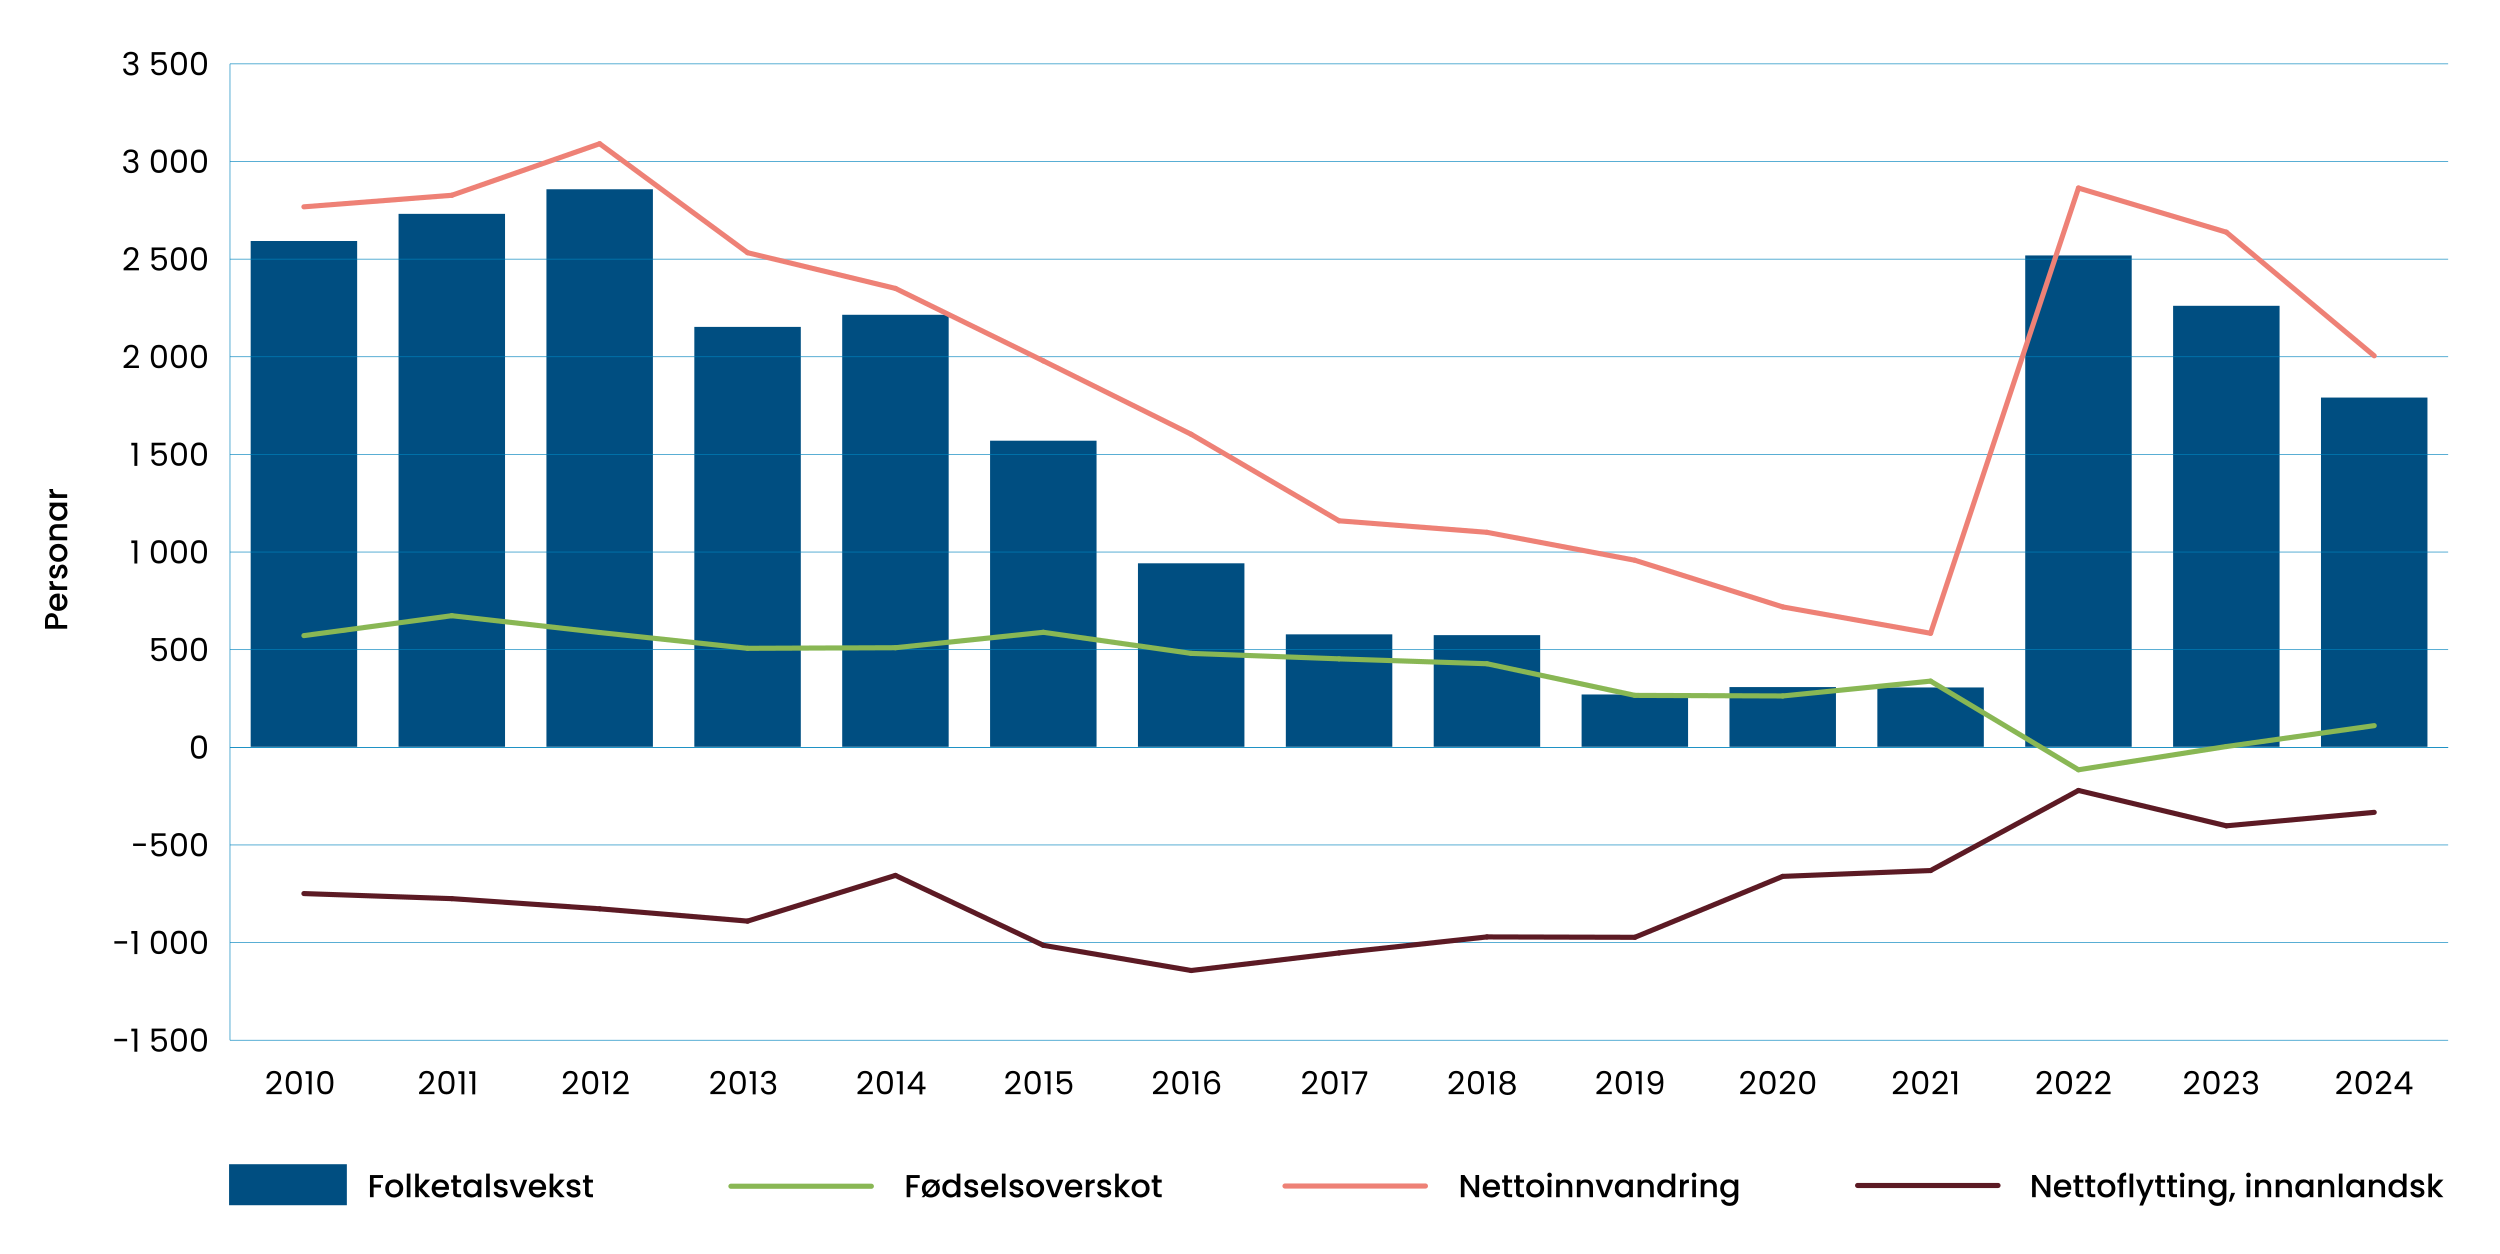
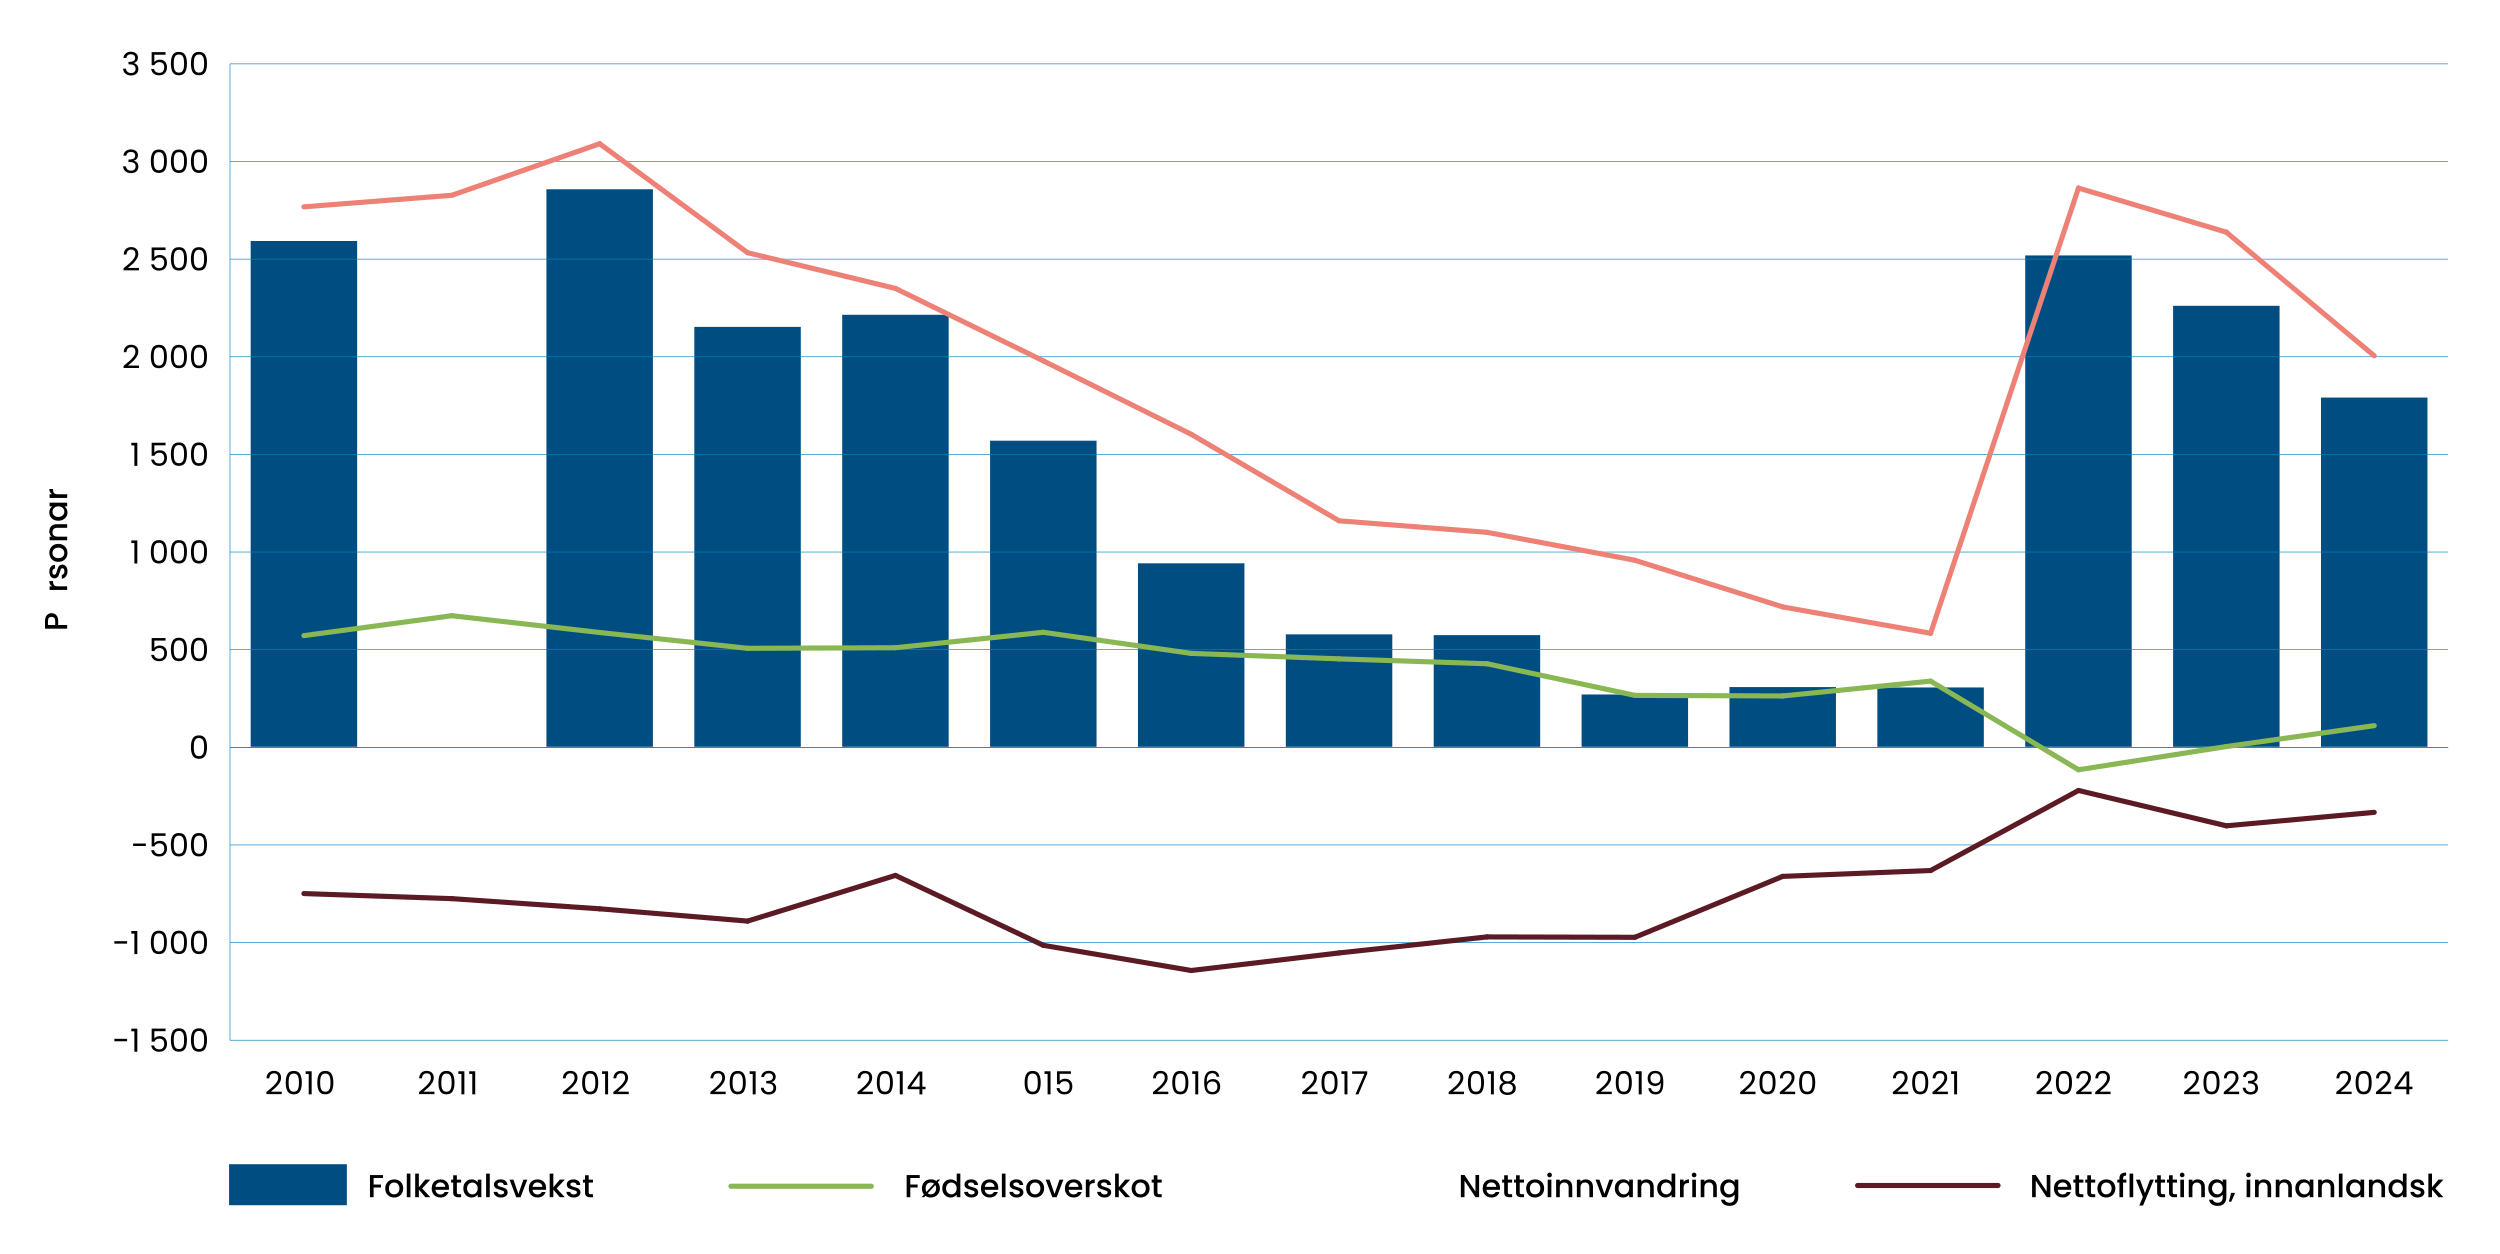
<svg xmlns="http://www.w3.org/2000/svg" id="Layer_1" width="1350.12" height="677.05" version="1.1" viewBox="0 0 1350.12 677.05">
  <defs>
    <style>
      .st0 {
        stroke: #89b754;
      }

      .st0, .st1, .st2, .st3 {
        fill: none;
        stroke-miterlimit: 10;
      }

      .st0, .st1, .st3 {
        stroke-linecap: round;
        stroke-width: 2.77px;
      }

      .st1 {
        stroke: #ee8176;
      }

      .st2 {
        stroke: #0083bd;
        stroke-width: .35px;
      }

      .st3 {
        stroke: #5c1a24;
      }

      .st4 {
        fill: #004e81;
      }
    </style>
  </defs>
  <rect class="st4" x="135.38" y="130.15" width="57.5" height="273.16" />
-   <rect class="st4" x="215.24" y="115.49" width="57.5" height="287.81" />
  <rect class="st4" x="295.1" y="102.21" width="57.5" height="301.09" />
  <rect class="st4" x="374.97" y="176.54" width="57.5" height="226.77" />
  <rect class="st4" x="454.83" y="170" width="57.5" height="233.31" />
  <rect class="st4" x="534.69" y="238" width="57.5" height="165.31" />
  <rect class="st4" x="614.55" y="304.21" width="57.5" height="99.1" />
  <rect class="st4" x="694.41" y="342.58" width="57.5" height="60.73" />
  <rect class="st4" x="774.27" y="343" width="57.5" height="60.3" />
  <rect class="st4" x="854.14" y="375.05" width="57.5" height="28.25" />
  <rect class="st4" x="934" y="371.05" width="57.5" height="32.26" />
  <rect class="st4" x="1013.86" y="371.26" width="57.5" height="32.05" />
  <rect class="st4" x="1093.72" y="137.95" width="57.5" height="265.35" />
  <rect class="st4" x="1173.58" y="165.15" width="57.5" height="238.16" />
  <rect class="st4" x="1253.44" y="214.7" width="57.5" height="188.61" />
  <g>
    <path d="M1265.15,586.85c.83-.75,1.53-1.54,2.1-2.36.57-.82.85-1.63.85-2.42,0-.75-.18-1.34-.54-1.77-.36-.43-.95-.65-1.75-.65s-1.39.24-1.82.73c-.43.49-.66,1.14-.7,1.96h-1.52c.04-1.29.44-2.28,1.17-2.98s1.68-1.05,2.85-1.05,2.12.33,2.82.98,1.04,1.56,1.04,2.71c0,.95-.28,1.88-.85,2.78-.57.9-1.22,1.7-1.94,2.38-.72.68-1.65,1.48-2.78,2.39h5.93v1.31h-8.29v-1.12c1.46-1.17,2.6-2.14,3.43-2.89Z" />
    <path d="M1273.11,580c.64-1.11,1.77-1.66,3.38-1.66s2.72.55,3.36,1.66c.64,1.11.97,2.65.97,4.63s-.32,3.58-.97,4.69c-.64,1.12-1.76,1.67-3.36,1.67s-2.74-.56-3.38-1.67c-.64-1.12-.97-2.68-.97-4.69s.32-3.52.97-4.63ZM1279.07,582.09c-.13-.7-.4-1.26-.81-1.68-.41-.42-1-.64-1.77-.64s-1.38.21-1.79.64c-.41.43-.68.99-.81,1.68s-.2,1.54-.2,2.54.07,1.9.2,2.6.4,1.26.81,1.69c.41.43,1,.64,1.79.64s1.36-.21,1.77-.64c.41-.42.68-.99.81-1.69.13-.7.2-1.57.2-2.6s-.07-1.85-.2-2.54Z" />
    <path d="M1286.56,586.85c.83-.75,1.53-1.54,2.1-2.36.57-.82.85-1.63.85-2.42,0-.75-.18-1.34-.54-1.77-.36-.43-.95-.65-1.75-.65s-1.39.24-1.82.73c-.43.49-.66,1.14-.7,1.96h-1.52c.04-1.29.44-2.28,1.17-2.98s1.68-1.05,2.85-1.05,2.12.33,2.82.98,1.04,1.56,1.04,2.71c0,.95-.28,1.88-.85,2.78-.57.9-1.22,1.7-1.94,2.38-.72.68-1.65,1.48-2.78,2.39h5.93v1.31h-8.29v-1.12c1.46-1.17,2.6-2.14,3.43-2.89Z" />
    <path d="M1293.18,588.22v-1.19l6.05-8.38h1.88v8.21h1.72v1.36h-1.72v2.78h-1.55v-2.78h-6.38ZM1299.63,580.29l-4.64,6.57h4.64v-6.57Z" />
  </g>
  <line class="st2" x1="124.2" y1="403.59" x2="1322.12" y2="403.59" />
  <g>
    <path d="M68.64,561.01v1.33h-6.88v-1.33h6.88Z" />
    <path d="M70.92,556.95v-1.43h3.24v12.47h-1.59v-11.04h-1.66Z" />
    <path d="M89.41,556.89h-6.05v3.93c.26-.37.66-.67,1.17-.91.52-.24,1.07-.35,1.67-.35.95,0,1.73.2,2.33.59.6.4,1.03.91,1.28,1.54.26.63.39,1.29.39,1.99,0,.83-.16,1.57-.47,2.22s-.78,1.17-1.42,1.55c-.64.38-1.43.57-2.37.57-1.21,0-2.18-.31-2.93-.93-.75-.62-1.2-1.45-1.36-2.48h1.53c.15.66.47,1.17.95,1.54.48.37,1.09.55,1.83.55.91,0,1.59-.27,2.05-.82.46-.55.69-1.27.69-2.16s-.23-1.59-.69-2.08c-.46-.49-1.14-.73-2.04-.73-.61,0-1.14.15-1.59.44-.45.29-.78.69-.99,1.2h-1.48v-7.04h7.5v1.38Z" />
    <path d="M93.25,557c.64-1.11,1.77-1.66,3.38-1.66s2.72.55,3.36,1.66c.64,1.11.97,2.65.97,4.63s-.32,3.58-.97,4.69c-.64,1.12-1.77,1.67-3.36,1.67s-2.74-.56-3.38-1.67-.97-2.68-.97-4.69.32-3.52.97-4.63ZM99.21,559.08c-.13-.7-.4-1.26-.81-1.68-.41-.42-1-.64-1.77-.64s-1.38.21-1.78.64c-.41.43-.68.99-.81,1.68s-.2,1.54-.2,2.54.07,1.9.2,2.6.4,1.26.81,1.69c.41.43,1,.64,1.78.64s1.36-.21,1.77-.64c.41-.42.68-.99.81-1.69.13-.7.2-1.57.2-2.6s-.07-1.85-.2-2.54Z" />
    <path d="M104.08,557c.64-1.11,1.77-1.66,3.38-1.66s2.72.55,3.36,1.66c.64,1.11.97,2.65.97,4.63s-.32,3.58-.97,4.69c-.64,1.12-1.77,1.67-3.36,1.67s-2.74-.56-3.38-1.67-.97-2.68-.97-4.69.32-3.52.97-4.63ZM110.04,559.08c-.13-.7-.4-1.26-.81-1.68-.41-.42-1-.64-1.77-.64s-1.38.21-1.78.64c-.41.43-.68.99-.81,1.68s-.2,1.54-.2,2.54.07,1.9.2,2.6.4,1.26.81,1.69c.41.43,1,.64,1.78.64s1.36-.21,1.77-.64c.41-.42.68-.99.81-1.69.13-.7.2-1.57.2-2.6s-.07-1.85-.2-2.54Z" />
  </g>
  <g>
    <path d="M68.64,508.28v1.33h-6.88v-1.33h6.88Z" />
    <path d="M70.92,504.22v-1.43h3.24v12.47h-1.59v-11.04h-1.66Z" />
    <path d="M82.42,504.27c.64-1.11,1.77-1.66,3.38-1.66s2.72.55,3.36,1.66c.64,1.11.97,2.65.97,4.63s-.32,3.58-.97,4.69c-.64,1.12-1.77,1.67-3.36,1.67s-2.74-.56-3.38-1.67-.97-2.68-.97-4.69.32-3.52.97-4.63ZM88.38,506.35c-.13-.7-.4-1.26-.81-1.68-.41-.42-1-.64-1.77-.64s-1.38.21-1.78.64c-.41.43-.68.99-.81,1.68s-.2,1.54-.2,2.54.07,1.9.2,2.6.4,1.26.81,1.69c.41.43,1,.64,1.78.64s1.36-.21,1.77-.64c.41-.42.68-.99.81-1.69.13-.7.2-1.57.2-2.6s-.07-1.85-.2-2.54Z" />
    <path d="M93.25,504.27c.64-1.11,1.77-1.66,3.38-1.66s2.72.55,3.36,1.66c.64,1.11.97,2.65.97,4.63s-.32,3.58-.97,4.69c-.64,1.12-1.77,1.67-3.36,1.67s-2.74-.56-3.38-1.67-.97-2.68-.97-4.69.32-3.52.97-4.63ZM99.21,506.35c-.13-.7-.4-1.26-.81-1.68-.41-.42-1-.64-1.77-.64s-1.38.21-1.78.64c-.41.43-.68.99-.81,1.68s-.2,1.54-.2,2.54.07,1.9.2,2.6.4,1.26.81,1.69c.41.43,1,.64,1.78.64s1.36-.21,1.77-.64c.41-.42.68-.99.81-1.69.13-.7.2-1.57.2-2.6s-.07-1.85-.2-2.54Z" />
    <path d="M104.08,504.27c.64-1.11,1.77-1.66,3.38-1.66s2.72.55,3.36,1.66c.64,1.11.97,2.65.97,4.63s-.32,3.58-.97,4.69c-.64,1.12-1.77,1.67-3.36,1.67s-2.74-.56-3.38-1.67-.97-2.68-.97-4.69.32-3.52.97-4.63ZM110.04,506.35c-.13-.7-.4-1.26-.81-1.68-.41-.42-1-.64-1.77-.64s-1.38.21-1.78.64c-.41.43-.68.99-.81,1.68s-.2,1.54-.2,2.54.07,1.9.2,2.6.4,1.26.81,1.69c.41.43,1,.64,1.78.64s1.36-.21,1.77-.64c.41-.42.68-.99.81-1.69.13-.7.2-1.57.2-2.6s-.07-1.85-.2-2.54Z" />
  </g>
  <g>
    <path d="M78.77,455.54v1.33h-6.88v-1.33h6.88Z" />
    <path d="M89.41,451.42h-6.05v3.93c.26-.37.66-.67,1.17-.91.52-.24,1.07-.35,1.67-.35.95,0,1.73.2,2.33.59.6.4,1.03.91,1.28,1.54.26.63.39,1.29.39,1.99,0,.83-.16,1.57-.47,2.22s-.78,1.17-1.42,1.55c-.64.38-1.43.57-2.37.57-1.21,0-2.18-.31-2.93-.93-.75-.62-1.2-1.45-1.36-2.48h1.53c.15.66.47,1.17.95,1.54.48.37,1.09.55,1.83.55.91,0,1.59-.27,2.05-.82.46-.55.69-1.27.69-2.16s-.23-1.59-.69-2.08c-.46-.49-1.14-.73-2.04-.73-.61,0-1.14.15-1.59.44-.45.29-.78.69-.99,1.2h-1.48v-7.04h7.5v1.38Z" />
    <path d="M93.25,451.53c.64-1.11,1.77-1.66,3.38-1.66s2.72.55,3.36,1.66c.64,1.11.97,2.65.97,4.63s-.32,3.58-.97,4.69c-.64,1.12-1.77,1.67-3.36,1.67s-2.74-.56-3.38-1.67-.97-2.68-.97-4.69.32-3.52.97-4.63ZM99.21,453.62c-.13-.7-.4-1.26-.81-1.68-.41-.42-1-.64-1.77-.64s-1.38.21-1.78.64c-.41.43-.68.99-.81,1.68s-.2,1.54-.2,2.54.07,1.9.2,2.6.4,1.26.81,1.69c.41.43,1,.64,1.78.64s1.36-.21,1.77-.64c.41-.42.68-.99.81-1.69.13-.7.2-1.57.2-2.6s-.07-1.85-.2-2.54Z" />
    <path d="M104.08,451.53c.64-1.11,1.77-1.66,3.38-1.66s2.72.55,3.36,1.66c.64,1.11.97,2.65.97,4.63s-.32,3.58-.97,4.69c-.64,1.12-1.77,1.67-3.36,1.67s-2.74-.56-3.38-1.67-.97-2.68-.97-4.69.32-3.52.97-4.63ZM110.04,453.62c-.13-.7-.4-1.26-.81-1.68-.41-.42-1-.64-1.77-.64s-1.38.21-1.78.64c-.41.43-.68.99-.81,1.68s-.2,1.54-.2,2.54.07,1.9.2,2.6.4,1.26.81,1.69c.41.43,1,.64,1.78.64s1.36-.21,1.77-.64c.41-.42.68-.99.81-1.69.13-.7.2-1.57.2-2.6s-.07-1.85-.2-2.54Z" />
  </g>
  <path d="M104.08,398.8c.64-1.11,1.77-1.66,3.38-1.66s2.72.55,3.36,1.66c.64,1.11.97,2.65.97,4.63s-.32,3.58-.97,4.69c-.64,1.12-1.77,1.67-3.36,1.67s-2.74-.56-3.38-1.67-.97-2.68-.97-4.69.32-3.52.97-4.63ZM110.04,400.89c-.13-.7-.4-1.26-.81-1.68-.41-.42-1-.64-1.77-.64s-1.38.21-1.78.64c-.41.43-.68.99-.81,1.68s-.2,1.54-.2,2.54.07,1.9.2,2.6.4,1.26.81,1.69c.41.43,1,.64,1.78.64s1.36-.21,1.77-.64c.41-.42.68-.99.81-1.69.13-.7.2-1.57.2-2.6s-.07-1.85-.2-2.54Z" />
  <g>
    <path d="M89.41,345.95h-6.05v3.93c.26-.37.66-.67,1.17-.91.52-.24,1.07-.35,1.67-.35.95,0,1.73.2,2.33.59.6.4,1.03.91,1.28,1.54.26.63.39,1.29.39,1.99,0,.83-.16,1.57-.47,2.22s-.78,1.17-1.42,1.55c-.64.38-1.43.57-2.37.57-1.21,0-2.18-.31-2.93-.93-.75-.62-1.2-1.45-1.36-2.48h1.53c.15.66.47,1.17.95,1.54.48.37,1.09.55,1.83.55.91,0,1.59-.27,2.05-.82.46-.55.69-1.27.69-2.16s-.23-1.59-.69-2.08c-.46-.49-1.14-.73-2.04-.73-.61,0-1.14.15-1.59.44-.45.29-.78.69-.99,1.2h-1.48v-7.04h7.5v1.38Z" />
    <path d="M93.25,346.07c.64-1.11,1.77-1.66,3.38-1.66s2.72.55,3.36,1.66c.64,1.11.97,2.65.97,4.63s-.32,3.58-.97,4.69c-.64,1.12-1.77,1.67-3.36,1.67s-2.74-.56-3.38-1.67-.97-2.68-.97-4.69.32-3.52.97-4.63ZM99.21,348.15c-.13-.7-.4-1.26-.81-1.68-.41-.42-1-.64-1.77-.64s-1.38.21-1.78.64c-.41.43-.68.99-.81,1.68s-.2,1.54-.2,2.54.07,1.9.2,2.6.4,1.26.81,1.69c.41.43,1,.64,1.78.64s1.36-.21,1.77-.64c.41-.42.68-.99.81-1.69.13-.7.2-1.57.2-2.6s-.07-1.85-.2-2.54Z" />
    <path d="M104.08,346.07c.64-1.11,1.77-1.66,3.38-1.66s2.72.55,3.36,1.66c.64,1.11.97,2.65.97,4.63s-.32,3.58-.97,4.69c-.64,1.12-1.77,1.67-3.36,1.67s-2.74-.56-3.38-1.67-.97-2.68-.97-4.69.32-3.52.97-4.63ZM110.04,348.15c-.13-.7-.4-1.26-.81-1.68-.41-.42-1-.64-1.77-.64s-1.38.21-1.78.64c-.41.43-.68.99-.81,1.68s-.2,1.54-.2,2.54.07,1.9.2,2.6.4,1.26.81,1.69c.41.43,1,.64,1.78.64s1.36-.21,1.77-.64c.41-.42.68-.99.81-1.69.13-.7.2-1.57.2-2.6s-.07-1.85-.2-2.54Z" />
  </g>
  <g>
    <path d="M70.92,293.29v-1.43h3.24v12.47h-1.59v-11.04h-1.66Z" />
    <path d="M82.42,293.34c.64-1.11,1.77-1.66,3.38-1.66s2.72.55,3.36,1.66c.64,1.11.97,2.65.97,4.63s-.32,3.58-.97,4.69c-.64,1.12-1.77,1.67-3.36,1.67s-2.74-.56-3.38-1.67-.97-2.68-.97-4.69.32-3.52.97-4.63ZM88.38,295.42c-.13-.7-.4-1.26-.81-1.68-.41-.42-1-.64-1.77-.64s-1.38.21-1.78.64c-.41.43-.68.99-.81,1.68s-.2,1.54-.2,2.54.07,1.9.2,2.6.4,1.26.81,1.69c.41.43,1,.64,1.78.64s1.36-.21,1.77-.64c.41-.42.68-.99.81-1.69.13-.7.2-1.57.2-2.6s-.07-1.85-.2-2.54Z" />
    <path d="M93.25,293.34c.64-1.11,1.77-1.66,3.38-1.66s2.72.55,3.36,1.66c.64,1.11.97,2.65.97,4.63s-.32,3.58-.97,4.69c-.64,1.12-1.77,1.67-3.36,1.67s-2.74-.56-3.38-1.67-.97-2.68-.97-4.69.32-3.52.97-4.63ZM99.21,295.42c-.13-.7-.4-1.26-.81-1.68-.41-.42-1-.64-1.77-.64s-1.38.21-1.78.64c-.41.43-.68.99-.81,1.68s-.2,1.54-.2,2.54.07,1.9.2,2.6.4,1.26.81,1.69c.41.43,1,.64,1.78.64s1.36-.21,1.77-.64c.41-.42.68-.99.81-1.69.13-.7.2-1.57.2-2.6s-.07-1.85-.2-2.54Z" />
    <path d="M104.08,293.34c.64-1.11,1.77-1.66,3.38-1.66s2.72.55,3.36,1.66c.64,1.11.97,2.65.97,4.63s-.32,3.58-.97,4.69c-.64,1.12-1.77,1.67-3.36,1.67s-2.74-.56-3.38-1.67-.97-2.68-.97-4.69.32-3.52.97-4.63ZM110.04,295.42c-.13-.7-.4-1.26-.81-1.68-.41-.42-1-.64-1.77-.64s-1.38.21-1.78.64c-.41.43-.68.99-.81,1.68s-.2,1.54-.2,2.54.07,1.9.2,2.6.4,1.26.81,1.69c.41.43,1,.64,1.78.64s1.36-.21,1.77-.64c.41-.42.68-.99.81-1.69.13-.7.2-1.57.2-2.6s-.07-1.85-.2-2.54Z" />
  </g>
  <g>
    <path d="M70.92,240.56v-1.43h3.24v12.47h-1.59v-11.04h-1.66Z" />
    <path d="M89.4,240.49h-6.05v3.93c.26-.37.66-.67,1.17-.91.52-.24,1.07-.35,1.67-.35.95,0,1.73.2,2.33.59.6.4,1.03.91,1.28,1.54.26.63.39,1.29.39,1.99,0,.83-.16,1.57-.47,2.22s-.78,1.17-1.42,1.55c-.64.38-1.43.57-2.37.57-1.21,0-2.18-.31-2.93-.93-.75-.62-1.2-1.45-1.36-2.48h1.53c.15.66.47,1.17.95,1.54.48.37,1.09.55,1.83.55.91,0,1.59-.27,2.05-.82.46-.55.69-1.27.69-2.16s-.23-1.59-.69-2.08c-.46-.49-1.14-.73-2.04-.73-.61,0-1.14.15-1.59.44-.45.29-.78.69-.99,1.2h-1.48v-7.04h7.5v1.38Z" />
    <path d="M93.25,240.6c.64-1.11,1.77-1.66,3.38-1.66s2.72.55,3.36,1.66c.64,1.11.97,2.65.97,4.63s-.32,3.58-.97,4.69c-.64,1.12-1.77,1.67-3.36,1.67s-2.74-.56-3.38-1.67-.97-2.68-.97-4.69.32-3.52.97-4.63ZM99.21,242.69c-.13-.7-.4-1.26-.81-1.68-.41-.42-1-.64-1.77-.64s-1.38.21-1.78.64c-.41.43-.68.99-.81,1.68s-.2,1.54-.2,2.54.07,1.9.2,2.6.4,1.26.81,1.69c.41.43,1,.64,1.78.64s1.36-.21,1.77-.64c.41-.42.68-.99.81-1.69.13-.7.2-1.57.2-2.6s-.07-1.85-.2-2.54Z" />
    <path d="M104.08,240.6c.64-1.11,1.77-1.66,3.38-1.66s2.72.55,3.36,1.66c.64,1.11.97,2.65.97,4.63s-.32,3.58-.97,4.69c-.64,1.12-1.77,1.67-3.36,1.67s-2.74-.56-3.38-1.67-.97-2.68-.97-4.69.32-3.52.97-4.63ZM110.04,242.69c-.13-.7-.4-1.26-.81-1.68-.41-.42-1-.64-1.77-.64s-1.38.21-1.78.64c-.41.43-.68.99-.81,1.68s-.2,1.54-.2,2.54.07,1.9.2,2.6.4,1.26.81,1.69c.41.43,1,.64,1.78.64s1.36-.21,1.77-.64c.41-.42.68-.99.81-1.69.13-.7.2-1.57.2-2.6s-.07-1.85-.2-2.54Z" />
  </g>
  <g>
    <path d="M70.18,194.72c.83-.75,1.53-1.54,2.1-2.36.57-.82.85-1.63.85-2.42,0-.75-.18-1.34-.54-1.77-.36-.43-.95-.65-1.75-.65s-1.39.24-1.82.73c-.43.49-.66,1.14-.7,1.96h-1.52c.05-1.29.44-2.28,1.17-2.98.74-.7,1.68-1.05,2.85-1.05s2.12.33,2.82.98c.7.66,1.04,1.56,1.04,2.71,0,.95-.28,1.88-.85,2.78-.57.9-1.22,1.7-1.94,2.38-.72.68-1.65,1.48-2.78,2.39h5.93v1.31h-8.29v-1.12c1.46-1.17,2.6-2.14,3.43-2.89Z" />
    <path d="M82.42,187.87c.64-1.11,1.77-1.66,3.38-1.66s2.72.55,3.36,1.66c.64,1.11.97,2.65.97,4.63s-.32,3.58-.97,4.69c-.64,1.12-1.77,1.67-3.36,1.67s-2.74-.56-3.38-1.67-.97-2.68-.97-4.69.32-3.52.97-4.63ZM88.38,189.96c-.13-.7-.4-1.26-.81-1.68-.41-.42-1-.64-1.77-.64s-1.38.21-1.78.64c-.41.43-.68.99-.81,1.68s-.2,1.54-.2,2.54.07,1.9.2,2.6.4,1.26.81,1.69c.41.43,1,.64,1.78.64s1.36-.21,1.77-.64c.41-.42.68-.99.81-1.69.13-.7.2-1.57.2-2.6s-.07-1.85-.2-2.54Z" />
    <path d="M93.25,187.87c.64-1.11,1.77-1.66,3.38-1.66s2.72.55,3.36,1.66c.64,1.11.97,2.65.97,4.63s-.32,3.58-.97,4.69c-.64,1.12-1.77,1.67-3.36,1.67s-2.74-.56-3.38-1.67-.97-2.68-.97-4.69.32-3.52.97-4.63ZM99.21,189.96c-.13-.7-.4-1.26-.81-1.68-.41-.42-1-.64-1.77-.64s-1.38.21-1.78.64c-.41.43-.68.99-.81,1.68s-.2,1.54-.2,2.54.07,1.9.2,2.6.4,1.26.81,1.69c.41.43,1,.64,1.78.64s1.36-.21,1.77-.64c.41-.42.68-.99.81-1.69.13-.7.2-1.57.2-2.6s-.07-1.85-.2-2.54Z" />
    <path d="M104.08,187.87c.64-1.11,1.77-1.66,3.38-1.66s2.72.55,3.36,1.66c.64,1.11.97,2.65.97,4.63s-.32,3.58-.97,4.69c-.64,1.12-1.77,1.67-3.36,1.67s-2.74-.56-3.38-1.67-.97-2.68-.97-4.69.32-3.52.97-4.63ZM110.04,189.96c-.13-.7-.4-1.26-.81-1.68-.41-.42-1-.64-1.77-.64s-1.38.21-1.78.64c-.41.43-.68.99-.81,1.68s-.2,1.54-.2,2.54.07,1.9.2,2.6.4,1.26.81,1.69c.41.43,1,.64,1.78.64s1.36-.21,1.77-.64c.41-.42.68-.99.81-1.69.13-.7.2-1.57.2-2.6s-.07-1.85-.2-2.54Z" />
  </g>
  <g>
    <path d="M70.18,141.98c.83-.75,1.53-1.54,2.1-2.36.57-.82.85-1.63.85-2.42,0-.75-.18-1.34-.54-1.77-.36-.43-.95-.65-1.75-.65s-1.39.24-1.82.73c-.43.49-.66,1.14-.7,1.96h-1.52c.05-1.29.44-2.28,1.17-2.98.74-.7,1.68-1.05,2.85-1.05s2.12.33,2.82.98c.7.66,1.04,1.56,1.04,2.71,0,.95-.28,1.88-.85,2.78-.57.9-1.22,1.7-1.94,2.38-.72.68-1.65,1.48-2.78,2.39h5.93v1.31h-8.29v-1.12c1.46-1.17,2.6-2.14,3.43-2.89Z" />
    <path d="M89.4,135.03h-6.05v3.93c.26-.37.66-.67,1.17-.91.52-.24,1.07-.35,1.67-.35.95,0,1.73.2,2.33.59.6.4,1.03.91,1.28,1.54.26.63.39,1.29.39,1.99,0,.83-.16,1.57-.47,2.22s-.78,1.17-1.42,1.55c-.64.38-1.43.57-2.37.57-1.21,0-2.18-.31-2.93-.93-.75-.62-1.2-1.45-1.36-2.48h1.53c.15.66.47,1.17.95,1.54.48.37,1.09.55,1.83.55.91,0,1.59-.27,2.05-.82.46-.55.69-1.27.69-2.16s-.23-1.59-.69-2.08c-.46-.49-1.14-.73-2.04-.73-.61,0-1.14.15-1.59.44-.45.29-.78.69-.99,1.2h-1.48v-7.04h7.5v1.38Z" />
    <path d="M93.25,135.14c.64-1.11,1.77-1.66,3.38-1.66s2.72.55,3.36,1.66c.64,1.11.97,2.65.97,4.63s-.32,3.58-.97,4.69c-.64,1.12-1.77,1.67-3.36,1.67s-2.74-.56-3.38-1.67-.97-2.68-.97-4.69.32-3.52.97-4.63ZM99.21,137.22c-.13-.7-.4-1.26-.81-1.68-.41-.42-1-.64-1.77-.64s-1.38.21-1.78.64c-.41.43-.68.99-.81,1.68s-.2,1.54-.2,2.54.07,1.9.2,2.6.4,1.26.81,1.69c.41.43,1,.64,1.78.64s1.36-.21,1.77-.64c.41-.42.68-.99.81-1.69.13-.7.2-1.57.2-2.6s-.07-1.85-.2-2.54Z" />
    <path d="M104.08,135.14c.64-1.11,1.77-1.66,3.38-1.66s2.72.55,3.36,1.66c.64,1.11.97,2.65.97,4.63s-.32,3.58-.97,4.69c-.64,1.12-1.77,1.67-3.36,1.67s-2.74-.56-3.38-1.67-.97-2.68-.97-4.69.32-3.52.97-4.63ZM110.04,137.22c-.13-.7-.4-1.26-.81-1.68-.41-.42-1-.64-1.77-.64s-1.38.21-1.78.64c-.41.43-.68.99-.81,1.68s-.2,1.54-.2,2.54.07,1.9.2,2.6.4,1.26.81,1.69c.41.43,1,.64,1.78.64s1.36-.21,1.77-.64c.41-.42.68-.99.81-1.69.13-.7.2-1.57.2-2.6s-.07-1.85-.2-2.54Z" />
  </g>
  <g>
    <path d="M67.88,81.59c.74-.6,1.69-.9,2.86-.9.78,0,1.46.14,2.03.42.57.28,1,.66,1.29,1.15s.44,1.03.44,1.64c0,.71-.2,1.33-.61,1.85-.41.52-.94.85-1.6,1v.09c.75.18,1.34.55,1.78,1.09.44.54.66,1.25.66,2.12,0,.66-.15,1.24-.45,1.77-.3.52-.75.93-1.35,1.23-.6.3-1.32.45-2.16.45-1.22,0-2.22-.32-3-.96-.78-.64-1.22-1.54-1.31-2.72h1.52c.08.69.36,1.25.85,1.69.48.44,1.13.66,1.93.66s1.42-.21,1.84-.63c.42-.42.63-.96.63-1.63,0-.86-.29-1.48-.86-1.86s-1.44-.57-2.6-.57h-.4v-1.31h.41c1.06-.01,1.86-.19,2.4-.53.54-.34.81-.86.81-1.58,0-.61-.2-1.1-.6-1.47-.4-.37-.96-.55-1.7-.55s-1.29.18-1.72.55c-.44.37-.7.86-.78,1.48h-1.53c.08-1.06.49-1.89,1.22-2.48Z" />
    <path d="M82.42,82.41c.64-1.11,1.77-1.66,3.38-1.66s2.72.55,3.36,1.66c.64,1.11.97,2.65.97,4.63s-.32,3.58-.97,4.69c-.64,1.12-1.77,1.67-3.36,1.67s-2.74-.56-3.38-1.67c-.64-1.11-.97-2.68-.97-4.69s.32-3.52.97-4.63ZM88.38,84.49c-.13-.7-.4-1.26-.81-1.68-.41-.43-1-.64-1.77-.64s-1.38.21-1.78.64c-.41.43-.68.99-.81,1.68-.13.7-.2,1.54-.2,2.54s.07,1.9.2,2.6c.13.7.4,1.26.81,1.69.41.43,1,.64,1.78.64s1.36-.21,1.77-.64c.41-.43.68-.99.81-1.69.13-.7.2-1.57.2-2.6s-.07-1.85-.2-2.54Z" />
    <path d="M93.25,82.41c.64-1.11,1.77-1.66,3.38-1.66s2.72.55,3.36,1.66c.64,1.11.97,2.65.97,4.63s-.32,3.58-.97,4.69c-.64,1.12-1.77,1.67-3.36,1.67s-2.74-.56-3.38-1.67c-.64-1.11-.97-2.68-.97-4.69s.32-3.52.97-4.63ZM99.21,84.49c-.13-.7-.4-1.26-.81-1.68-.41-.43-1-.64-1.77-.64s-1.38.21-1.78.64c-.41.43-.68.99-.81,1.68-.13.7-.2,1.54-.2,2.54s.07,1.9.2,2.6c.13.7.4,1.26.81,1.69.41.43,1,.64,1.78.64s1.36-.21,1.77-.64c.41-.43.68-.99.81-1.69.13-.7.2-1.57.2-2.6s-.07-1.85-.2-2.54Z" />
    <path d="M104.08,82.41c.64-1.11,1.77-1.66,3.38-1.66s2.72.55,3.36,1.66c.64,1.11.97,2.65.97,4.63s-.32,3.58-.97,4.69c-.64,1.12-1.77,1.67-3.36,1.67s-2.74-.56-3.38-1.67c-.64-1.11-.97-2.68-.97-4.69s.32-3.52.97-4.63ZM110.04,84.49c-.13-.7-.4-1.26-.81-1.68-.41-.43-1-.64-1.77-.64s-1.38.21-1.78.64c-.41.43-.68.99-.81,1.68-.13.7-.2,1.54-.2,2.54s.07,1.9.2,2.6c.13.7.4,1.26.81,1.69.41.43,1,.64,1.78.64s1.36-.21,1.77-.64c.41-.43.68-.99.81-1.69.13-.7.2-1.57.2-2.6s-.07-1.85-.2-2.54Z" />
  </g>
  <g>
    <path d="M67.88,28.85c.74-.6,1.69-.9,2.86-.9.78,0,1.46.14,2.03.42.57.28,1,.66,1.29,1.15s.44,1.03.44,1.64c0,.71-.2,1.33-.61,1.85-.41.52-.94.85-1.6,1v.09c.75.18,1.34.55,1.78,1.09.44.54.66,1.25.66,2.12,0,.66-.15,1.24-.45,1.77-.3.52-.75.93-1.35,1.23-.6.3-1.32.45-2.16.45-1.22,0-2.22-.32-3-.96-.78-.64-1.22-1.54-1.31-2.72h1.52c.08.69.36,1.25.85,1.69.48.44,1.13.66,1.93.66s1.42-.21,1.84-.63c.42-.42.63-.96.63-1.63,0-.86-.29-1.48-.86-1.86s-1.44-.57-2.6-.57h-.4v-1.31h.41c1.06-.01,1.86-.19,2.4-.53.54-.34.81-.86.81-1.58,0-.61-.2-1.1-.6-1.47-.4-.37-.96-.55-1.7-.55s-1.29.18-1.72.55c-.44.37-.7.86-.78,1.48h-1.53c.08-1.06.49-1.89,1.22-2.48Z" />
    <path d="M89.4,29.56h-6.05v3.93c.26-.37.66-.67,1.17-.91.52-.24,1.07-.35,1.67-.35.95,0,1.73.2,2.33.59s1.03.91,1.28,1.53c.26.63.39,1.29.39,1.99,0,.83-.16,1.57-.47,2.22s-.78,1.17-1.42,1.55c-.64.38-1.43.57-2.37.57-1.21,0-2.18-.31-2.93-.93-.75-.62-1.2-1.45-1.36-2.48h1.53c.15.66.47,1.17.95,1.53.48.37,1.09.55,1.83.55.91,0,1.59-.27,2.05-.82.46-.55.69-1.27.69-2.16s-.23-1.59-.69-2.08c-.46-.49-1.14-.73-2.04-.73-.61,0-1.14.15-1.59.44-.45.29-.78.69-.99,1.2h-1.48v-7.04h7.5v1.38Z" />
    <path d="M93.25,29.67c.64-1.11,1.77-1.66,3.38-1.66s2.72.55,3.36,1.66c.64,1.11.97,2.65.97,4.63s-.32,3.58-.97,4.69c-.64,1.12-1.77,1.67-3.36,1.67s-2.74-.56-3.38-1.67c-.64-1.11-.97-2.68-.97-4.69s.32-3.52.97-4.63ZM99.21,31.76c-.13-.7-.4-1.26-.81-1.68-.41-.43-1-.64-1.77-.64s-1.38.21-1.78.64c-.41.43-.68.99-.81,1.68-.13.7-.2,1.54-.2,2.54s.07,1.9.2,2.6c.13.7.4,1.26.81,1.69.41.43,1,.64,1.78.64s1.36-.21,1.77-.64c.41-.43.68-.99.81-1.69.13-.7.2-1.57.2-2.6s-.07-1.85-.2-2.54Z" />
    <path d="M104.08,29.67c.64-1.11,1.77-1.66,3.38-1.66s2.72.55,3.36,1.66c.64,1.11.97,2.65.97,4.63s-.32,3.58-.97,4.69c-.64,1.12-1.77,1.67-3.36,1.67s-2.74-.56-3.38-1.67c-.64-1.11-.97-2.68-.97-4.69s.32-3.52.97-4.63ZM110.04,31.76c-.13-.7-.4-1.26-.81-1.68-.41-.43-1-.64-1.77-.64s-1.38.21-1.78.64c-.41.43-.68.99-.81,1.68-.13.7-.2,1.54-.2,2.54s.07,1.9.2,2.6c.13.7.4,1.26.81,1.69.41.43,1,.64,1.78.64s1.36-.21,1.77-.64c.41-.43.68-.99.81-1.69.13-.7.2-1.57.2-2.6s-.07-1.85-.2-2.54Z" />
  </g>
  <line class="st2" x1="124.2" y1="561.77" x2="124.2" y2="34.49" />
  <line class="st2" x1="124.2" y1="561.77" x2="1322.12" y2="561.77" />
  <line class="st2" x1="124.2" y1="509.04" x2="1322.12" y2="509.04" />
  <line class="st2" x1="124.2" y1="456.31" x2="1322.12" y2="456.31" />
  <line class="st2" x1="124.2" y1="403.59" x2="1322.12" y2="403.59" />
  <line class="st2" x1="124.2" y1="350.86" x2="1322.12" y2="350.86" />
  <line class="st2" x1="124.2" y1="298.13" x2="1322.12" y2="298.13" />
  <line class="st2" x1="124.2" y1="245.4" x2="1322.12" y2="245.4" />
  <line class="st2" x1="124.2" y1="192.67" x2="1322.12" y2="192.67" />
  <line class="st2" x1="124.2" y1="139.95" x2="1322.12" y2="139.95" />
  <line class="st2" x1="124.2" y1="87.22" x2="1322.12" y2="87.22" />
  <line class="st2" x1="124.2" y1="34.49" x2="1322.12" y2="34.49" />
  <line class="st3" x1="1003.19" y1="640.21" x2="1079.03" y2="640.21" />
  <line class="st3" x1="243.99" y1="485.31" x2="164.13" y2="482.57" />
  <line class="st3" x1="323.85" y1="490.8" x2="243.99" y2="485.31" />
  <line class="st3" x1="403.72" y1="497.44" x2="323.85" y2="490.8" />
  <line class="st3" x1="483.58" y1="472.76" x2="403.72" y2="497.44" />
  <line class="st3" x1="563.44" y1="510.52" x2="483.58" y2="472.77" />
  <line class="st3" x1="643.3" y1="524.12" x2="563.44" y2="510.52" />
  <line class="st3" x1="723.16" y1="514.63" x2="643.3" y2="524.12" />
  <line class="st3" x1="803.02" y1="505.98" x2="723.16" y2="514.63" />
  <line class="st3" x1="882.88" y1="506.19" x2="803.02" y2="505.98" />
  <line class="st3" x1="962.75" y1="473.29" x2="882.89" y2="506.19" />
  <line class="st3" x1="1042.61" y1="470.13" x2="962.75" y2="473.29" />
  <line class="st3" x1="1122.47" y1="426.89" x2="1042.61" y2="470.13" />
  <line class="st3" x1="1202.33" y1="445.98" x2="1122.47" y2="426.89" />
  <line class="st3" x1="1282.19" y1="438.7" x2="1202.33" y2="445.98" />
-   <line class="st1" x1="693.96" y1="640.51" x2="769.8" y2="640.51" />
  <line class="st1" x1="243.99" y1="105.46" x2="164.13" y2="111.69" />
  <line class="st1" x1="323.85" y1="77.62" x2="243.99" y2="105.46" />
  <line class="st1" x1="403.72" y1="136.47" x2="323.85" y2="77.62" />
  <line class="st1" x1="483.58" y1="155.76" x2="403.72" y2="136.47" />
  <line class="st1" x1="563.44" y1="194.89" x2="483.58" y2="155.76" />
  <line class="st1" x1="643.3" y1="234.54" x2="563.44" y2="194.89" />
  <line class="st1" x1="723.16" y1="281.26" x2="643.3" y2="234.54" />
  <line class="st1" x1="803.02" y1="287.48" x2="723.16" y2="281.26" />
  <line class="st1" x1="882.88" y1="302.56" x2="803.02" y2="287.48" />
  <line class="st1" x1="962.75" y1="327.76" x2="882.89" y2="302.56" />
  <line class="st1" x1="1042.61" y1="342" x2="962.75" y2="327.76" />
  <line class="st1" x1="1122.47" y1="101.56" x2="1042.61" y2="342" />
  <line class="st1" x1="1202.33" y1="125.39" x2="1122.47" y2="101.56" />
  <line class="st1" x1="1282.19" y1="192.15" x2="1202.33" y2="125.39" />
  <line class="st0" x1="394.73" y1="640.63" x2="470.57" y2="640.63" />
  <line class="st0" x1="243.99" y1="332.51" x2="164.13" y2="343.26" />
  <line class="st0" x1="323.85" y1="341.58" x2="243.99" y2="332.51" />
  <line class="st0" x1="403.72" y1="350.12" x2="323.85" y2="341.58" />
  <line class="st0" x1="483.58" y1="349.8" x2="403.72" y2="350.12" />
  <line class="st0" x1="563.44" y1="341.47" x2="483.58" y2="349.8" />
  <line class="st0" x1="643.3" y1="352.86" x2="563.44" y2="341.47" />
  <line class="st0" x1="723.16" y1="355.81" x2="643.3" y2="352.86" />
  <line class="st0" x1="803.02" y1="358.45" x2="723.16" y2="355.82" />
  <line class="st0" x1="882.88" y1="375.53" x2="803.02" y2="358.45" />
  <line class="st0" x1="962.75" y1="375.85" x2="882.89" y2="375.54" />
  <line class="st0" x1="1042.61" y1="367.84" x2="962.75" y2="375.85" />
  <line class="st0" x1="1122.47" y1="415.71" x2="1042.61" y2="367.84" />
  <line class="st0" x1="1202.33" y1="403.16" x2="1122.47" y2="415.71" />
  <line class="st0" x1="1282.19" y1="391.88" x2="1202.33" y2="403.17" />
  <g>
    <path d="M1107.29,646.56h-1.97l-5.92-8.95v8.95h-1.97v-12h1.97l5.92,8.93v-8.93h1.97v12Z" />
    <path d="M1118.51,642.54h-7.26c.06.76.34,1.37.84,1.83.51.46,1.13.69,1.86.69,1.06,0,1.8-.44,2.24-1.33h2.12c-.29.87-.81,1.59-1.56,2.15s-1.69.84-2.8.84c-.91,0-1.72-.2-2.44-.61-.72-.41-1.28-.98-1.69-1.72-.41-.74-.61-1.6-.61-2.58s.2-1.84.6-2.58c.4-.74.95-1.31,1.67-1.72.72-.4,1.54-.6,2.47-.6s1.7.2,2.4.59,1.25.94,1.64,1.65.59,1.52.59,2.44c0,.36-.02.68-.07.97ZM1116.53,640.96c-.01-.72-.27-1.3-.78-1.74-.51-.44-1.13-.66-1.88-.66-.68,0-1.26.21-1.74.65-.48.43-.77,1.01-.86,1.75h5.26Z" />
    <path d="M1122.81,638.66v5.26c0,.36.08.61.25.77.17.16.45.23.85.23h1.21v1.64h-1.55c-.89,0-1.56-.21-2.04-.62-.47-.41-.71-1.09-.71-2.02v-5.26h-1.12v-1.6h1.12v-2.36h1.98v2.36h2.31v1.6h-2.31Z" />
    <path d="M1129.22,638.66v5.26c0,.36.08.61.25.77.17.16.45.23.85.23h1.21v1.64h-1.55c-.89,0-1.56-.21-2.04-.62-.47-.41-.71-1.09-.71-2.02v-5.26h-1.12v-1.6h1.12v-2.36h1.98v2.36h2.31v1.6h-2.31Z" />
    <path d="M1135.03,646.1c-.72-.41-1.29-.98-1.71-1.72-.41-.74-.62-1.6-.62-2.58s.21-1.82.64-2.57c.43-.75,1.01-1.32,1.74-1.72.74-.4,1.56-.6,2.47-.6s1.73.2,2.47.6c.74.4,1.32.98,1.74,1.72.43.75.64,1.6.64,2.57s-.22,1.82-.66,2.57c-.44.75-1.03,1.33-1.79,1.73s-1.58.61-2.49.61-1.71-.2-2.43-.61ZM1138.89,644.65c.44-.24.8-.6,1.08-1.09.28-.48.41-1.07.41-1.76s-.13-1.27-.4-1.75c-.26-.48-.62-.84-1.05-1.08-.44-.24-.91-.36-1.41-.36s-.97.12-1.41.36c-.43.24-.77.6-1.03,1.08-.25.48-.38,1.06-.38,1.75,0,1.02.26,1.81.79,2.37.52.56,1.18.84,1.97.84.5,0,.98-.12,1.42-.36Z" />
    <path d="M1148.33,638.66h-1.76v7.9h-1.98v-7.9h-1.12v-1.6h1.12v-.67c0-1.09.29-1.89.87-2.39.58-.5,1.49-.75,2.73-.75v1.64c-.6,0-1.02.11-1.26.34-.24.22-.36.61-.36,1.16v.67h1.76v1.6Z" />
    <path d="M1152.04,633.8v12.76h-1.97v-12.76h1.97Z" />
    <path d="M1163.18,637.06l-5.83,13.97h-2.03l1.93-4.62-3.74-9.35h2.19l2.67,7.24,2.78-7.24h2.04Z" />
    <path d="M1166.95,638.66v5.26c0,.36.08.61.25.77.17.16.45.23.85.23h1.21v1.64h-1.55c-.89,0-1.56-.21-2.04-.62-.47-.41-.71-1.09-.71-2.02v-5.26h-1.12v-1.6h1.12v-2.36h1.98v2.36h2.31v1.6h-2.31Z" />
    <path d="M1173.37,638.66v5.26c0,.36.08.61.25.77.17.16.45.23.85.23h1.21v1.64h-1.55c-.89,0-1.56-.21-2.04-.62-.47-.41-.71-1.09-.71-2.02v-5.26h-1.12v-1.6h1.12v-2.36h1.98v2.36h2.31v1.6h-2.31Z" />
    <path d="M1177.59,635.44c-.24-.24-.36-.54-.36-.9s.12-.66.36-.9c.24-.24.54-.36.9-.36s.64.12.88.36.36.54.36.9-.12.66-.36.9c-.24.24-.53.36-.88.36s-.66-.12-.9-.36ZM1179.45,637.06v9.5h-1.97v-9.5h1.97Z" />
    <path d="M1188.84,637.37c.59.31,1.05.77,1.39,1.38.33.61.5,1.34.5,2.21v5.6h-1.95v-5.31c0-.85-.21-1.5-.64-1.96-.42-.45-1.01-.68-1.74-.68s-1.32.23-1.75.68c-.43.45-.65,1.11-.65,1.96v5.31h-1.97v-9.5h1.97v1.09c.32-.39.73-.7,1.23-.91.5-.22,1.03-.33,1.59-.33.75,0,1.42.15,2.01.46Z" />
    <path d="M1199.02,637.34c.57.29,1.01.66,1.34,1.09v-1.38h1.98v9.66c0,.87-.18,1.65-.55,2.34-.37.68-.9,1.22-1.6,1.61-.7.39-1.53.59-2.49.59-1.29,0-2.36-.3-3.21-.91s-1.33-1.42-1.45-2.46h1.95c.15.49.47.89.96,1.2.49.3,1.07.46,1.75.46.79,0,1.43-.24,1.92-.72.49-.48.73-1.18.73-2.1v-1.59c-.33.45-.78.83-1.35,1.13s-1.22.46-1.94.46c-.83,0-1.58-.21-2.27-.63-.68-.42-1.22-1.01-1.62-1.76-.4-.75-.6-1.61-.6-2.56s.2-1.8.6-2.54c.4-.74.94-1.31,1.62-1.72.68-.41,1.44-.61,2.27-.61.74,0,1.39.15,1.96.44ZM1199.95,640.09c-.27-.48-.62-.85-1.06-1.1s-.91-.38-1.41-.38-.98.12-1.41.37c-.44.25-.79.61-1.06,1.09-.27.48-.41,1.04-.41,1.7s.14,1.23.41,1.72c.27.49.63.87,1.07,1.13.44.26.91.39,1.41.39s.98-.13,1.41-.38c.44-.25.79-.62,1.06-1.11.27-.49.41-1.06.41-1.72s-.13-1.22-.41-1.71Z" />
    <path d="M1207.08,644.2l-2.09,4.76h-1.28l1.22-4.76h2.14Z" />
    <path d="M1213.39,635.44c-.24-.24-.36-.54-.36-.9s.12-.66.36-.9c.24-.24.54-.36.9-.36s.64.12.88.36.36.54.36.9-.12.66-.36.9c-.24.24-.53.36-.88.36s-.66-.12-.9-.36ZM1215.25,637.06v9.5h-1.97v-9.5h1.97Z" />
    <path d="M1224.64,637.37c.59.31,1.05.77,1.39,1.38.33.61.5,1.34.5,2.21v5.6h-1.95v-5.31c0-.85-.21-1.5-.64-1.96-.42-.45-1.01-.68-1.74-.68s-1.32.23-1.75.68c-.43.45-.65,1.11-.65,1.96v5.31h-1.97v-9.5h1.97v1.09c.32-.39.73-.7,1.23-.91.5-.22,1.03-.33,1.59-.33.75,0,1.42.15,2.01.46Z" />
    <path d="M1235.83,637.37c.59.31,1.05.77,1.39,1.38.33.61.5,1.34.5,2.21v5.6h-1.95v-5.31c0-.85-.21-1.5-.64-1.96-.42-.45-1.01-.68-1.74-.68s-1.32.23-1.75.68c-.43.45-.65,1.11-.65,1.96v5.31h-1.97v-9.5h1.97v1.09c.32-.39.73-.7,1.23-.91.5-.22,1.03-.33,1.59-.33.75,0,1.42.15,2.01.46Z" />
    <path d="M1240.16,639.23c.4-.74.94-1.31,1.62-1.72.68-.41,1.44-.61,2.27-.61.75,0,1.4.15,1.96.44.56.29,1,.66,1.34,1.09v-1.38h1.98v9.5h-1.98v-1.41c-.33.45-.79.82-1.36,1.12s-1.23.45-1.97.45c-.82,0-1.56-.21-2.24-.63-.68-.42-1.22-1.01-1.61-1.76-.4-.75-.6-1.61-.6-2.56s.2-1.8.6-2.54ZM1246.94,640.09c-.27-.48-.62-.85-1.06-1.1s-.91-.38-1.41-.38-.98.12-1.41.37c-.44.25-.79.61-1.06,1.09-.27.48-.41,1.04-.41,1.7s.14,1.23.41,1.72c.27.49.63.87,1.07,1.13.44.26.91.39,1.41.39s.98-.13,1.41-.38c.44-.25.79-.62,1.06-1.11.27-.49.41-1.06.41-1.72s-.13-1.22-.41-1.71Z" />
    <path d="M1258.71,637.37c.59.31,1.05.77,1.39,1.38.33.61.5,1.34.5,2.21v5.6h-1.95v-5.31c0-.85-.21-1.5-.64-1.96-.42-.45-1.01-.68-1.74-.68s-1.32.23-1.75.68c-.43.45-.65,1.11-.65,1.96v5.31h-1.97v-9.5h1.97v1.09c.32-.39.73-.7,1.23-.91.5-.22,1.03-.33,1.59-.33.75,0,1.42.15,2.01.46Z" />
    <path d="M1265.07,633.8v12.76h-1.97v-12.76h1.97Z" />
    <path d="M1267.59,639.23c.4-.74.94-1.31,1.62-1.72.68-.41,1.44-.61,2.27-.61.75,0,1.4.15,1.96.44.56.29,1,.66,1.34,1.09v-1.38h1.98v9.5h-1.98v-1.41c-.33.45-.79.82-1.36,1.12s-1.23.45-1.97.45c-.82,0-1.56-.21-2.24-.63-.68-.42-1.22-1.01-1.61-1.76-.4-.75-.6-1.61-.6-2.56s.2-1.8.6-2.54ZM1274.37,640.09c-.27-.48-.62-.85-1.06-1.1s-.91-.38-1.41-.38-.98.12-1.41.37c-.44.25-.79.61-1.06,1.09-.27.48-.41,1.04-.41,1.7s.14,1.23.41,1.72c.27.49.63.87,1.07,1.13.44.26.91.39,1.41.39s.98-.13,1.41-.38c.44-.25.79-.62,1.06-1.11.27-.49.41-1.06.41-1.72s-.13-1.22-.41-1.71Z" />
    <path d="M1286.15,637.37c.59.31,1.05.77,1.39,1.38.33.61.5,1.34.5,2.21v5.6h-1.95v-5.31c0-.85-.21-1.5-.64-1.96-.42-.45-1.01-.68-1.74-.68s-1.32.23-1.75.68c-.43.45-.65,1.11-.65,1.96v5.31h-1.97v-9.5h1.97v1.09c.32-.39.73-.7,1.23-.91.5-.22,1.03-.33,1.59-.33.75,0,1.42.15,2.01.46Z" />
    <path d="M1290.48,639.23c.4-.74.94-1.31,1.62-1.72.68-.41,1.45-.61,2.29-.61.62,0,1.23.13,1.84.41.6.27,1.08.63,1.44,1.08v-4.59h1.98v12.76h-1.98v-1.43c-.32.46-.77.84-1.34,1.14-.57.3-1.22.45-1.96.45-.83,0-1.58-.21-2.27-.63-.68-.42-1.22-1.01-1.62-1.76-.4-.75-.6-1.61-.6-2.56s.2-1.8.6-2.54ZM1297.25,640.09c-.27-.48-.62-.85-1.06-1.1s-.91-.38-1.41-.38-.98.12-1.41.37c-.44.25-.79.61-1.06,1.09-.27.48-.41,1.04-.41,1.7s.14,1.23.41,1.72c.27.49.63.87,1.07,1.13.44.26.91.39,1.41.39s.98-.13,1.41-.38c.44-.25.79-.62,1.06-1.11.27-.49.41-1.06.41-1.72s-.13-1.22-.41-1.71Z" />
    <path d="M1303.67,646.31c-.59-.27-1.06-.64-1.41-1.1s-.53-.99-.55-1.56h2.03c.04.4.23.74.58,1.01s.79.41,1.32.41.98-.11,1.28-.32.46-.49.46-.82c0-.36-.17-.62-.51-.79s-.88-.36-1.61-.57c-.71-.2-1.29-.38-1.74-.57-.45-.18-.84-.47-1.16-.85-.33-.38-.49-.88-.49-1.5,0-.51.15-.97.45-1.39.3-.42.73-.75,1.28-.99.56-.24,1.2-.36,1.92-.36,1.08,0,1.95.27,2.61.82.66.55,1.01,1.29,1.06,2.23h-1.97c-.03-.42-.21-.76-.52-1.02-.31-.25-.73-.38-1.26-.38s-.91.1-1.19.29-.41.45-.41.78c0,.25.09.46.28.64.18.17.41.31.67.41s.66.22,1.17.37c.69.18,1.26.37,1.7.56.44.19.83.47,1.15.84.32.37.49.86.5,1.47,0,.54-.15,1.02-.45,1.45-.3.43-.72.76-1.27,1s-1.19.36-1.92.36-1.42-.14-2.01-.41Z" />
    <path d="M1315.2,641.82l4.38,4.74h-2.66l-3.52-4.09v4.09h-1.97v-12.76h1.97v7.42l3.45-4.16h2.72l-4.38,4.76Z" />
  </g>
  <g>
    <path d="M798.79,646.56h-1.97l-5.92-8.95v8.95h-1.97v-12h1.97l5.92,8.93v-8.93h1.97v12Z" />
    <path d="M810.02,642.54h-7.26c.06.76.34,1.37.84,1.83.51.46,1.13.69,1.86.69,1.06,0,1.8-.44,2.24-1.33h2.12c-.29.87-.81,1.59-1.56,2.15s-1.69.84-2.8.84c-.91,0-1.72-.2-2.44-.61-.72-.41-1.28-.98-1.69-1.72-.41-.74-.61-1.6-.61-2.58s.2-1.84.6-2.58c.4-.74.95-1.31,1.67-1.72.72-.4,1.54-.6,2.47-.6s1.7.2,2.4.59,1.25.94,1.64,1.65.59,1.52.59,2.44c0,.36-.02.68-.07.97ZM808.03,640.96c-.01-.72-.27-1.3-.78-1.74-.51-.44-1.13-.66-1.88-.66-.68,0-1.26.21-1.74.65-.48.43-.77,1.01-.86,1.75h5.26Z" />
    <path d="M814.31,638.66v5.26c0,.36.08.61.25.77.17.16.45.23.85.23h1.21v1.64h-1.55c-.89,0-1.56-.21-2.04-.62-.47-.41-.71-1.09-.71-2.02v-5.26h-1.12v-1.6h1.12v-2.36h1.98v2.36h2.31v1.6h-2.31Z" />
    <path d="M820.73,638.66v5.26c0,.36.08.61.25.77.17.16.45.23.85.23h1.21v1.64h-1.55c-.89,0-1.56-.21-2.04-.62-.47-.41-.71-1.09-.71-2.02v-5.26h-1.12v-1.6h1.12v-2.36h1.98v2.36h2.31v1.6h-2.31Z" />
    <path d="M826.54,646.1c-.72-.41-1.29-.98-1.71-1.72-.41-.74-.62-1.6-.62-2.58s.21-1.82.64-2.57c.43-.75,1.01-1.32,1.74-1.72.74-.4,1.56-.6,2.47-.6s1.73.2,2.47.6c.74.4,1.32.98,1.74,1.72.43.75.64,1.6.64,2.57s-.22,1.82-.66,2.57c-.44.75-1.03,1.33-1.79,1.73s-1.58.61-2.49.61-1.71-.2-2.43-.61ZM830.39,644.65c.44-.24.8-.6,1.08-1.09.28-.48.41-1.07.41-1.76s-.13-1.27-.4-1.75c-.26-.48-.62-.84-1.05-1.08-.44-.24-.91-.36-1.41-.36s-.97.12-1.41.36c-.43.24-.77.6-1.03,1.08-.25.48-.38,1.06-.38,1.75,0,1.02.26,1.81.79,2.37.52.56,1.18.84,1.97.84.5,0,.98-.12,1.42-.36Z" />
    <path d="M835.95,635.44c-.24-.24-.36-.54-.36-.9s.12-.66.36-.9c.24-.24.54-.36.9-.36s.64.12.88.36.36.54.36.9-.12.66-.36.9c-.24.24-.53.36-.88.36s-.66-.12-.9-.36ZM837.81,637.06v9.5h-1.97v-9.5h1.97Z" />
    <path d="M847.2,637.37c.59.31,1.05.77,1.39,1.38.33.61.5,1.34.5,2.21v5.6h-1.95v-5.31c0-.85-.21-1.5-.64-1.96-.42-.45-1.01-.68-1.74-.68s-1.32.23-1.75.68c-.43.45-.65,1.11-.65,1.96v5.31h-1.97v-9.5h1.97v1.09c.32-.39.73-.7,1.23-.91.5-.22,1.03-.33,1.59-.33.75,0,1.42.15,2.01.46Z" />
    <path d="M858.39,637.37c.59.31,1.05.77,1.39,1.38.33.61.5,1.34.5,2.21v5.6h-1.95v-5.31c0-.85-.21-1.5-.64-1.96-.42-.45-1.01-.68-1.74-.68s-1.32.23-1.75.68c-.43.45-.65,1.11-.65,1.96v5.31h-1.97v-9.5h1.97v1.09c.32-.39.73-.7,1.23-.91.5-.22,1.03-.33,1.59-.33.75,0,1.42.15,2.01.46Z" />
    <path d="M866.46,644.8l2.69-7.74h2.09l-3.62,9.5h-2.35l-3.6-9.5h2.1l2.69,7.74Z" />
    <path d="M872.66,639.23c.4-.74.94-1.31,1.62-1.72.68-.41,1.44-.61,2.27-.61.75,0,1.4.15,1.96.44.56.29,1,.66,1.34,1.09v-1.38h1.98v9.5h-1.98v-1.41c-.33.45-.79.82-1.36,1.12s-1.23.45-1.97.45c-.82,0-1.56-.21-2.24-.63-.68-.42-1.22-1.01-1.61-1.76-.4-.75-.6-1.61-.6-2.56s.2-1.8.6-2.54ZM879.43,640.09c-.27-.48-.62-.85-1.06-1.1s-.91-.38-1.41-.38-.98.12-1.41.37c-.44.25-.79.61-1.06,1.09-.27.48-.41,1.04-.41,1.7s.14,1.23.41,1.72c.27.49.63.87,1.07,1.13.44.26.91.39,1.41.39s.98-.13,1.41-.38c.44-.25.79-.62,1.06-1.11.27-.49.41-1.06.41-1.72s-.13-1.22-.41-1.71Z" />
    <path d="M891.21,637.37c.59.31,1.05.77,1.39,1.38.33.61.5,1.34.5,2.21v5.6h-1.95v-5.31c0-.85-.21-1.5-.64-1.96-.42-.45-1.01-.68-1.74-.68s-1.32.23-1.75.68c-.43.45-.65,1.11-.65,1.96v5.31h-1.97v-9.5h1.97v1.09c.32-.39.73-.7,1.23-.91.5-.22,1.03-.33,1.59-.33.75,0,1.42.15,2.01.46Z" />
    <path d="M895.54,639.23c.4-.74.94-1.31,1.62-1.72.68-.41,1.45-.61,2.29-.61.62,0,1.23.13,1.84.41.6.27,1.08.63,1.44,1.08v-4.59h1.98v12.76h-1.98v-1.43c-.32.46-.77.84-1.34,1.14-.57.3-1.22.45-1.96.45-.83,0-1.58-.21-2.27-.63-.68-.42-1.22-1.01-1.62-1.76-.4-.75-.6-1.61-.6-2.56s.2-1.8.6-2.54ZM902.31,640.09c-.27-.48-.62-.85-1.06-1.1s-.91-.38-1.41-.38-.98.12-1.41.37c-.44.25-.79.61-1.06,1.09-.27.48-.41,1.04-.41,1.7s.14,1.23.41,1.72c.27.49.63.87,1.07,1.13.44.26.91.39,1.41.39s.98-.13,1.41-.38c.44-.25.79-.62,1.06-1.11.27-.49.41-1.06.41-1.72s-.13-1.22-.41-1.71Z" />
    <path d="M910.4,637.31c.48-.27,1.04-.41,1.7-.41v2.03h-.5c-.77,0-1.35.2-1.75.59-.4.39-.6,1.07-.6,2.03v5h-1.97v-9.5h1.97v1.38c.29-.48.67-.86,1.15-1.13Z" />
    <path d="M914.01,635.44c-.24-.24-.36-.54-.36-.9s.12-.66.36-.9c.24-.24.54-.36.9-.36s.64.12.88.36.36.54.36.9-.12.66-.36.9c-.24.24-.53.36-.88.36s-.66-.12-.9-.36ZM915.88,637.06v9.5h-1.97v-9.5h1.97Z" />
    <path d="M925.27,637.37c.59.31,1.05.77,1.39,1.38.33.61.5,1.34.5,2.21v5.6h-1.95v-5.31c0-.85-.21-1.5-.64-1.96-.42-.45-1.01-.68-1.74-.68s-1.32.23-1.75.68c-.43.45-.65,1.11-.65,1.96v5.31h-1.97v-9.5h1.97v1.09c.32-.39.73-.7,1.23-.91.5-.22,1.03-.33,1.59-.33.75,0,1.42.15,2.01.46Z" />
    <path d="M935.44,637.34c.57.29,1.01.66,1.34,1.09v-1.38h1.98v9.66c0,.87-.18,1.65-.55,2.34-.37.68-.9,1.22-1.6,1.61-.7.39-1.53.59-2.49.59-1.29,0-2.36-.3-3.21-.91s-1.33-1.42-1.45-2.46h1.95c.15.49.47.89.96,1.2.49.3,1.07.46,1.75.46.79,0,1.43-.24,1.92-.72.49-.48.73-1.18.73-2.1v-1.59c-.33.45-.78.83-1.35,1.13s-1.22.46-1.94.46c-.83,0-1.58-.21-2.27-.63-.68-.42-1.22-1.01-1.62-1.76-.4-.75-.6-1.61-.6-2.56s.2-1.8.6-2.54c.4-.74.94-1.31,1.62-1.72.68-.41,1.44-.61,2.27-.61.74,0,1.39.15,1.96.44ZM936.37,640.09c-.27-.48-.62-.85-1.06-1.1s-.91-.38-1.41-.38-.98.12-1.41.37c-.44.25-.79.61-1.06,1.09-.27.48-.41,1.04-.41,1.7s.14,1.23.41,1.72c.27.49.63.87,1.07,1.13.44.26.91.39,1.41.39s.98-.13,1.41-.38c.44-.25.79-.62,1.06-1.11.27-.49.41-1.06.41-1.72s-.13-1.22-.41-1.71Z" />
  </g>
  <g>
    <path d="M496.69,634.58v1.6h-5.09v3.54h3.97v1.6h-3.97v5.24h-1.97v-11.98h7.05Z" />
    <path d="M506.42,638.51c.77.88,1.16,1.98,1.16,3.29,0,.97-.22,1.82-.66,2.57-.44.75-1.03,1.33-1.79,1.73s-1.58.61-2.49.61c-1.1,0-2.06-.3-2.88-.9l-.69.74h-1.36l1.31-1.43c-.76-.88-1.14-1.99-1.14-3.33,0-.96.21-1.82.64-2.57.43-.75,1.01-1.32,1.74-1.72.74-.4,1.56-.6,2.47-.6,1.13,0,2.11.3,2.95.91l.71-.76h1.36l-1.33,1.45ZM500.33,643.7l4.1-4.5c-.49-.39-1.08-.59-1.74-.59-.51,0-.97.12-1.41.36-.43.24-.77.6-1.03,1.08-.25.48-.38,1.06-.38,1.75,0,.72.15,1.36.45,1.9ZM505.11,639.96l-4.12,4.52c.46.36,1.01.54,1.66.54.5,0,.98-.12,1.42-.36s.8-.6,1.08-1.09c.28-.48.41-1.07.41-1.76s-.15-1.33-.45-1.84Z" />
    <path d="M509.46,639.23c.4-.74.94-1.31,1.62-1.72.68-.41,1.45-.61,2.29-.61.62,0,1.23.13,1.84.41.6.27,1.08.63,1.44,1.08v-4.59h1.98v12.76h-1.98v-1.43c-.32.46-.77.84-1.34,1.14-.57.3-1.22.45-1.96.45-.83,0-1.58-.21-2.27-.63-.68-.42-1.22-1.01-1.62-1.76-.4-.75-.6-1.61-.6-2.56s.2-1.8.6-2.54ZM516.24,640.09c-.27-.48-.62-.85-1.06-1.1s-.91-.38-1.41-.38-.98.12-1.41.37c-.44.25-.79.61-1.06,1.09-.27.48-.41,1.04-.41,1.7s.14,1.23.41,1.72c.27.49.63.87,1.07,1.13.44.26.91.39,1.41.39s.98-.13,1.41-.38c.44-.25.79-.62,1.06-1.11.27-.49.41-1.06.41-1.72s-.13-1.22-.41-1.71Z" />
    <path d="M522.65,646.31c-.59-.27-1.06-.64-1.41-1.1s-.53-.99-.55-1.56h2.03c.04.4.23.74.58,1.01s.79.41,1.32.41.98-.11,1.28-.32.46-.49.46-.82c0-.36-.17-.62-.51-.79s-.88-.36-1.61-.57c-.71-.2-1.29-.38-1.74-.57-.45-.18-.84-.47-1.16-.85-.33-.38-.49-.88-.49-1.5,0-.51.15-.97.45-1.39.3-.42.73-.75,1.28-.99.56-.24,1.2-.36,1.92-.36,1.08,0,1.95.27,2.61.82.66.55,1.01,1.29,1.06,2.23h-1.97c-.03-.42-.21-.76-.52-1.02-.31-.25-.73-.38-1.26-.38s-.91.1-1.19.29-.41.45-.41.78c0,.25.09.46.28.64.18.17.41.31.67.41s.66.22,1.17.37c.69.18,1.26.37,1.7.56.44.19.83.47,1.15.84.32.37.49.86.5,1.47,0,.54-.15,1.02-.45,1.45-.3.43-.72.76-1.27,1s-1.19.36-1.92.36-1.42-.14-2.01-.41Z" />
    <path d="M539.06,642.54h-7.26c.06.76.34,1.37.84,1.83.51.46,1.13.69,1.86.69,1.06,0,1.8-.44,2.24-1.33h2.12c-.29.87-.81,1.59-1.56,2.15s-1.69.84-2.8.84c-.91,0-1.72-.2-2.44-.61-.72-.41-1.28-.98-1.69-1.72-.41-.74-.61-1.6-.61-2.58s.2-1.84.6-2.58c.4-.74.95-1.31,1.67-1.72.72-.4,1.54-.6,2.47-.6s1.7.2,2.4.59,1.25.94,1.64,1.65.59,1.52.59,2.44c0,.36-.02.68-.07.97ZM537.08,640.96c-.01-.72-.27-1.3-.78-1.74-.51-.44-1.13-.66-1.88-.66-.68,0-1.26.21-1.74.65-.48.43-.77,1.01-.86,1.75h5.26Z" />
    <path d="M543.03,633.8v12.76h-1.97v-12.76h1.97Z" />
    <path d="M547.05,646.31c-.59-.27-1.06-.64-1.41-1.1s-.53-.99-.55-1.56h2.03c.04.4.23.74.58,1.01s.79.41,1.32.41.98-.11,1.28-.32.46-.49.46-.82c0-.36-.17-.62-.51-.79s-.88-.36-1.61-.57c-.71-.2-1.29-.38-1.74-.57-.45-.18-.84-.47-1.16-.85-.33-.38-.49-.88-.49-1.5,0-.51.15-.97.45-1.39.3-.42.73-.75,1.28-.99.56-.24,1.2-.36,1.92-.36,1.08,0,1.95.27,2.61.82.66.55,1.01,1.29,1.06,2.23h-1.97c-.03-.42-.21-.76-.52-1.02-.31-.25-.73-.38-1.26-.38s-.91.1-1.19.29-.41.45-.41.78c0,.25.09.46.28.64.18.17.41.31.67.41s.66.22,1.17.37c.69.18,1.26.37,1.7.56.44.19.83.47,1.15.84.32.37.49.86.5,1.47,0,.54-.15,1.02-.45,1.45-.3.43-.72.76-1.27,1s-1.19.36-1.92.36-1.42-.14-2.01-.41Z" />
    <path d="M556.51,646.1c-.72-.41-1.29-.98-1.71-1.72-.41-.74-.62-1.6-.62-2.58s.21-1.82.64-2.57c.43-.75,1.01-1.32,1.74-1.72.74-.4,1.56-.6,2.47-.6s1.73.2,2.47.6c.74.4,1.32.98,1.74,1.72.43.75.64,1.6.64,2.57s-.22,1.82-.66,2.57c-.44.75-1.03,1.33-1.79,1.73s-1.58.61-2.49.61-1.71-.2-2.43-.61ZM560.37,644.65c.44-.24.8-.6,1.08-1.09.28-.48.41-1.07.41-1.76s-.13-1.27-.4-1.75c-.26-.48-.62-.84-1.05-1.08-.44-.24-.91-.36-1.41-.36s-.97.12-1.41.36c-.43.24-.77.6-1.03,1.08-.25.48-.38,1.06-.38,1.75,0,1.02.26,1.81.79,2.37.52.56,1.18.84,1.97.84.5,0,.98-.12,1.42-.36Z" />
    <path d="M569.5,644.8l2.69-7.74h2.09l-3.62,9.5h-2.35l-3.6-9.5h2.1l2.69,7.74Z" />
    <path d="M584.4,642.54h-7.26c.06.76.34,1.37.84,1.83.51.46,1.13.69,1.86.69,1.06,0,1.8-.44,2.24-1.33h2.12c-.29.87-.81,1.59-1.56,2.15s-1.69.84-2.8.84c-.91,0-1.72-.2-2.44-.61-.72-.41-1.28-.98-1.69-1.72-.41-.74-.61-1.6-.61-2.58s.2-1.84.6-2.58c.4-.74.95-1.31,1.67-1.72.72-.4,1.54-.6,2.47-.6s1.7.2,2.4.59,1.25.94,1.64,1.65.59,1.52.59,2.44c0,.36-.02.68-.07.97ZM582.41,640.96c-.01-.72-.27-1.3-.78-1.74-.51-.44-1.13-.66-1.88-.66-.68,0-1.26.21-1.74.65-.48.43-.77,1.01-.86,1.75h5.26Z" />
    <path d="M589.51,637.31c.48-.27,1.04-.41,1.7-.41v2.03h-.5c-.77,0-1.35.2-1.75.59-.4.39-.6,1.07-.6,2.03v5h-1.97v-9.5h1.97v1.38c.29-.48.67-.86,1.15-1.13Z" />
    <path d="M594.46,646.31c-.59-.27-1.06-.64-1.41-1.1s-.53-.99-.55-1.56h2.03c.04.4.23.74.58,1.01s.79.41,1.32.41.98-.11,1.28-.32.46-.49.46-.82c0-.36-.17-.62-.51-.79s-.88-.36-1.61-.57c-.71-.2-1.29-.38-1.74-.57-.45-.18-.84-.47-1.16-.85-.33-.38-.49-.88-.49-1.5,0-.51.15-.97.45-1.39.3-.42.73-.75,1.28-.99.56-.24,1.2-.36,1.92-.36,1.08,0,1.95.27,2.61.82.66.55,1.01,1.29,1.06,2.23h-1.97c-.03-.42-.21-.76-.52-1.02-.31-.25-.73-.38-1.26-.38s-.91.1-1.19.29-.41.45-.41.78c0,.25.09.46.28.64.18.17.41.31.67.41s.66.22,1.17.37c.69.18,1.26.37,1.7.56.44.19.83.47,1.15.84.32.37.49.86.5,1.47,0,.54-.15,1.02-.45,1.45-.3.43-.72.76-1.27,1s-1.19.36-1.92.36-1.42-.14-2.01-.41Z" />
    <path d="M605.99,641.82l4.38,4.74h-2.66l-3.52-4.09v4.09h-1.97v-12.76h1.97v7.42l3.45-4.16h2.72l-4.38,4.76Z" />
    <path d="M613.47,646.1c-.72-.41-1.29-.98-1.71-1.72-.41-.74-.62-1.6-.62-2.58s.21-1.82.64-2.57c.43-.75,1.01-1.32,1.74-1.72.74-.4,1.56-.6,2.47-.6s1.73.2,2.47.6c.74.4,1.32.98,1.74,1.72.43.75.64,1.6.64,2.57s-.22,1.82-.66,2.57c-.44.75-1.03,1.33-1.79,1.73s-1.58.61-2.49.61-1.71-.2-2.43-.61ZM617.32,644.65c.44-.24.8-.6,1.08-1.09.28-.48.41-1.07.41-1.76s-.13-1.27-.4-1.75c-.26-.48-.62-.84-1.05-1.08-.44-.24-.91-.36-1.41-.36s-.97.12-1.41.36c-.43.24-.77.6-1.03,1.08-.25.48-.38,1.06-.38,1.75,0,1.02.26,1.81.79,2.37.52.56,1.18.84,1.97.84.5,0,.98-.12,1.42-.36Z" />
    <path d="M625.07,638.66v5.26c0,.36.08.61.25.77.17.16.45.23.85.23h1.21v1.64h-1.55c-.89,0-1.56-.21-2.04-.62-.47-.41-.71-1.09-.71-2.02v-5.26h-1.12v-1.6h1.12v-2.36h1.98v2.36h2.31v1.6h-2.31Z" />
  </g>
  <g>
    <path d="M29.59,331.56c.54.29.98.75,1.32,1.38.34.63.51,1.44.51,2.43v2.17h4.86v1.97h-11.98v-4.14c0-.92.16-1.7.47-2.34s.74-1.12,1.28-1.43c.54-.32,1.14-.47,1.81-.47.61,0,1.18.14,1.72.43ZM29.31,333.7c-.34-.37-.82-.55-1.44-.55-1.31,0-1.97.74-1.97,2.22v2.17h3.91v-2.17c0-.75-.17-1.3-.51-1.67Z" />
-     <path d="M32.27,320.61v7.26c.76-.06,1.37-.34,1.83-.84.46-.51.69-1.13.69-1.86,0-1.06-.44-1.8-1.33-2.24v-2.12c.87.29,1.59.81,2.15,1.56s.84,1.69.84,2.8c0,.91-.2,1.72-.61,2.44-.41.72-.98,1.28-1.72,1.69-.74.41-1.6.61-2.58.61s-1.84-.2-2.58-.6c-.74-.4-1.31-.95-1.72-1.67-.4-.72-.6-1.54-.6-2.47s.2-1.7.59-2.4c.39-.7.94-1.25,1.65-1.64.71-.39,1.52-.59,2.44-.59.36,0,.68.02.97.07ZM30.68,322.59c-.72.01-1.3.27-1.74.78-.44.51-.66,1.13-.66,1.88,0,.68.22,1.26.65,1.74.43.48,1.01.77,1.75.86v-5.26Z" />
    <path d="M27.03,315.49c-.27-.48-.41-1.04-.41-1.7h2.03v.5c0,.77.2,1.35.59,1.75.39.4,1.07.6,2.03.6h5v1.97h-9.5v-1.97h1.38c-.48-.29-.86-.67-1.13-1.15Z" />
    <path d="M36.03,310.55c-.27.59-.64,1.06-1.1,1.41-.47.34-.99.53-1.56.55v-2.03c.4-.04.74-.23,1.01-.58s.41-.79.41-1.32-.11-.98-.32-1.28c-.21-.3-.49-.46-.82-.46-.36,0-.62.17-.79.51s-.36.88-.57,1.61c-.2.71-.39,1.29-.57,1.74-.18.45-.47.84-.84,1.16-.38.33-.88.49-1.5.49-.51,0-.97-.15-1.39-.45-.42-.3-.75-.73-.99-1.28-.24-.56-.36-1.2-.36-1.92,0-1.08.27-1.95.82-2.61s1.29-1.01,2.23-1.06v1.97c-.43.03-.76.21-1.02.52-.25.31-.38.73-.38,1.26s.1.91.29,1.19.45.41.78.41c.25,0,.47-.09.64-.28.17-.18.31-.41.41-.67s.22-.66.37-1.17c.18-.69.37-1.26.56-1.7.19-.44.47-.83.84-1.15.37-.32.86-.49,1.47-.5.54,0,1.02.15,1.45.45.43.3.76.72,1,1.27.24.55.36,1.19.36,1.92s-.14,1.42-.41,2.01Z" />
    <path d="M35.83,301.09c-.41.72-.98,1.29-1.72,1.71-.74.41-1.6.62-2.58.62s-1.82-.21-2.57-.64c-.75-.43-1.32-1.01-1.72-1.74-.4-.74-.6-1.56-.6-2.47s.2-1.73.6-2.47c.4-.74.98-1.32,1.72-1.74.75-.43,1.6-.64,2.57-.64s1.82.22,2.57.66c.75.44,1.33,1.03,1.73,1.79.41.75.61,1.58.61,2.49s-.2,1.71-.61,2.43ZM34.37,297.23c-.24-.44-.6-.8-1.09-1.08s-1.07-.41-1.76-.41-1.27.13-1.75.4c-.48.26-.84.62-1.08,1.05-.24.44-.36.91-.36,1.41s.12.97.36,1.41c.24.43.6.77,1.08,1.03.48.25,1.06.38,1.75.38,1.02,0,1.81-.26,2.37-.79.56-.52.84-1.18.84-1.97,0-.5-.12-.98-.36-1.42Z" />
    <path d="M27.09,284.97c.31-.59.77-1.05,1.38-1.39.61-.33,1.35-.5,2.21-.5h5.6v1.95h-5.31c-.85,0-1.5.21-1.96.64-.45.42-.68,1.01-.68,1.74s.23,1.32.68,1.75c.45.43,1.11.65,1.96.65h5.31v1.97h-9.5v-1.97h1.09c-.39-.32-.7-.73-.91-1.23-.22-.5-.33-1.03-.33-1.59,0-.75.16-1.42.47-2.01Z" />
    <path d="M28.95,280.65c-.74-.4-1.31-.94-1.72-1.62-.41-.68-.61-1.44-.61-2.27,0-.75.15-1.4.44-1.96.29-.56.66-1,1.09-1.34h-1.38v-1.98h9.5v1.98h-1.41c.45.33.82.79,1.12,1.36s.45,1.23.45,1.97c0,.82-.21,1.56-.63,2.24-.42.68-1.01,1.22-1.76,1.61-.75.4-1.61.6-2.56.6s-1.8-.2-2.53-.6ZM29.82,273.87c-.48.27-.85.62-1.1,1.06-.25.44-.38.91-.38,1.41s.12.98.37,1.41.61.79,1.09,1.06c.48.27,1.04.41,1.7.41s1.23-.14,1.72-.41c.49-.27.87-.63,1.13-1.07s.39-.91.39-1.41-.13-.98-.38-1.41-.62-.79-1.11-1.06-1.06-.41-1.72-.41-1.22.13-1.71.41Z" />
    <path d="M27.03,265.78c-.27-.48-.41-1.04-.41-1.7h2.03v.5c0,.77.2,1.35.59,1.75.39.4,1.07.6,2.03.6h5v1.97h-9.5v-1.97h1.38c-.48-.29-.86-.67-1.13-1.15Z" />
  </g>
  <rect class="st4" x="123.71" y="628.73" width="63.61" height="22.15" />
  <g>
    <path d="M206.86,634.58v1.6h-5.09v3.54h3.97v1.6h-3.97v5.24h-1.97v-11.98h7.05Z" />
    <path d="M210.38,646.11c-.72-.41-1.29-.98-1.71-1.72-.41-.74-.62-1.6-.62-2.58s.21-1.82.64-2.57c.42-.75,1.01-1.32,1.74-1.72.74-.4,1.56-.6,2.47-.6s1.73.2,2.47.6c.74.4,1.32.98,1.74,1.72.43.75.64,1.6.64,2.57s-.22,1.82-.66,2.57c-.44.75-1.03,1.33-1.78,1.73s-1.58.61-2.49.61-1.71-.2-2.43-.61ZM214.23,644.65c.44-.24.8-.6,1.08-1.09.28-.48.41-1.07.41-1.76s-.13-1.27-.4-1.75c-.26-.48-.62-.84-1.05-1.08-.44-.24-.91-.36-1.41-.36s-.97.12-1.41.36c-.43.24-.77.6-1.03,1.08-.25.48-.38,1.06-.38,1.75,0,1.02.26,1.81.78,2.37.52.56,1.18.84,1.97.84.51,0,.98-.12,1.42-.36Z" />
    <path d="M221.65,633.8v12.76h-1.97v-12.76h1.97Z" />
    <path d="M228,641.82l4.38,4.74h-2.66l-3.52-4.09v4.09h-1.97v-12.76h1.97v7.42l3.45-4.16h2.72l-4.38,4.76Z" />
    <path d="M242.43,642.55h-7.26c.06.76.34,1.37.84,1.83.51.46,1.13.69,1.86.69,1.06,0,1.8-.44,2.24-1.33h2.12c-.29.87-.81,1.59-1.56,2.15s-1.69.84-2.8.84c-.91,0-1.72-.2-2.44-.61s-1.28-.98-1.69-1.72c-.41-.74-.61-1.6-.61-2.58s.2-1.84.59-2.58c.4-.74.95-1.31,1.67-1.72.72-.4,1.54-.6,2.47-.6s1.7.2,2.4.59,1.25.94,1.64,1.65c.39.71.59,1.52.59,2.44,0,.36-.02.68-.07.97ZM240.45,640.96c-.01-.72-.27-1.3-.78-1.74-.51-.44-1.13-.66-1.88-.66-.68,0-1.26.21-1.74.65-.48.43-.77,1.01-.86,1.75h5.26Z" />
    <path d="M246.73,638.67v5.26c0,.36.08.61.25.77.17.16.45.23.85.23h1.21v1.64h-1.55c-.89,0-1.56-.21-2.04-.62-.47-.41-.71-1.09-.71-2.02v-5.26h-1.12v-1.6h1.12v-2.36h1.98v2.36h2.31v1.6h-2.31Z" />
    <path d="M250.79,639.24c.4-.74.94-1.31,1.62-1.72.68-.41,1.44-.61,2.27-.61.75,0,1.4.15,1.96.44s1,.66,1.34,1.09v-1.38h1.98v9.5h-1.98v-1.41c-.33.45-.79.82-1.36,1.12s-1.23.45-1.97.45c-.82,0-1.56-.21-2.24-.63-.68-.42-1.22-1.01-1.61-1.76s-.59-1.61-.59-2.56.2-1.8.59-2.54ZM257.56,640.1c-.27-.48-.62-.85-1.06-1.1s-.91-.38-1.41-.38-.98.12-1.41.37c-.44.25-.79.61-1.06,1.09-.27.48-.41,1.04-.41,1.7s.13,1.23.41,1.72c.27.49.63.87,1.07,1.13.44.26.91.39,1.41.39s.98-.13,1.41-.38c.44-.25.79-.62,1.06-1.11.27-.49.41-1.06.41-1.72s-.14-1.22-.41-1.71Z" />
    <path d="M264.5,633.8v12.76h-1.97v-12.76h1.97Z" />
    <path d="M268.53,646.32c-.59-.27-1.06-.64-1.41-1.1-.34-.47-.53-.99-.55-1.56h2.03c.03.4.23.74.58,1.01.35.27.79.41,1.32.41s.98-.11,1.28-.32.46-.49.46-.82c0-.36-.17-.62-.51-.79s-.88-.36-1.61-.57c-.71-.2-1.29-.38-1.74-.57-.45-.18-.84-.47-1.16-.85-.33-.38-.49-.88-.49-1.5,0-.51.15-.97.45-1.39s.73-.75,1.28-.99c.56-.24,1.2-.36,1.92-.36,1.08,0,1.95.27,2.61.82.66.55,1.01,1.29,1.06,2.23h-1.97c-.03-.42-.21-.76-.52-1.02-.31-.25-.73-.38-1.26-.38s-.91.1-1.19.29-.41.45-.41.78c0,.25.09.46.28.64.18.17.41.31.67.41.26.1.66.22,1.17.37.69.18,1.26.37,1.7.56.44.19.82.47,1.15.84s.49.86.5,1.47c0,.54-.15,1.02-.45,1.45-.3.43-.72.76-1.27,1-.55.24-1.19.36-1.92.36s-1.42-.14-2.01-.41Z" />
    <path d="M279.97,644.81l2.69-7.74h2.09l-3.62,9.5h-2.35l-3.6-9.5h2.1l2.69,7.74Z" />
    <path d="M294.87,642.55h-7.26c.06.76.34,1.37.84,1.83.51.46,1.13.69,1.86.69,1.06,0,1.8-.44,2.24-1.33h2.12c-.29.87-.81,1.59-1.56,2.15s-1.69.84-2.8.84c-.91,0-1.72-.2-2.44-.61s-1.28-.98-1.69-1.72c-.41-.74-.61-1.6-.61-2.58s.2-1.84.59-2.58c.4-.74.95-1.31,1.67-1.72.72-.4,1.54-.6,2.47-.6s1.7.2,2.4.59,1.25.94,1.64,1.65c.39.71.59,1.52.59,2.44,0,.36-.02.68-.07.97ZM292.89,640.96c-.01-.72-.27-1.3-.78-1.74-.51-.44-1.13-.66-1.88-.66-.68,0-1.26.21-1.74.65-.48.43-.77,1.01-.86,1.75h5.26Z" />
    <path d="M300.63,641.82l4.38,4.74h-2.66l-3.52-4.09v4.09h-1.97v-12.76h1.97v7.42l3.45-4.16h2.72l-4.38,4.76Z" />
    <path d="M307.86,646.32c-.59-.27-1.06-.64-1.41-1.1-.34-.47-.53-.99-.55-1.56h2.03c.03.4.23.74.58,1.01.35.27.79.41,1.32.41s.98-.11,1.28-.32.46-.49.46-.82c0-.36-.17-.62-.51-.79s-.88-.36-1.61-.57c-.71-.2-1.29-.38-1.74-.57-.45-.18-.84-.47-1.16-.85-.33-.38-.49-.88-.49-1.5,0-.51.15-.97.45-1.39s.73-.75,1.28-.99c.56-.24,1.2-.36,1.92-.36,1.08,0,1.95.27,2.61.82.66.55,1.01,1.29,1.06,2.23h-1.97c-.03-.42-.21-.76-.52-1.02-.31-.25-.73-.38-1.26-.38s-.91.1-1.19.29-.41.45-.41.78c0,.25.09.46.28.64.18.17.41.31.67.41.26.1.66.22,1.17.37.69.18,1.26.37,1.7.56.44.19.82.47,1.15.84s.49.86.5,1.47c0,.54-.15,1.02-.45,1.45-.3.43-.72.76-1.27,1-.55.24-1.19.36-1.92.36s-1.42-.14-2.01-.41Z" />
    <path d="M317.93,638.67v5.26c0,.36.08.61.25.77.17.16.45.23.85.23h1.21v1.64h-1.55c-.89,0-1.56-.21-2.04-.62-.47-.41-.71-1.09-.71-2.02v-5.26h-1.12v-1.6h1.12v-2.36h1.98v2.36h2.31v1.6h-2.31Z" />
  </g>
  <g>
    <path d="M147.3,586.86c.83-.75,1.53-1.54,2.1-2.36.57-.82.85-1.63.85-2.42,0-.75-.18-1.34-.54-1.77-.36-.43-.95-.65-1.75-.65s-1.39.24-1.82.73c-.43.49-.66,1.14-.7,1.96h-1.52c.05-1.29.44-2.28,1.17-2.98.74-.7,1.68-1.05,2.85-1.05s2.12.33,2.82.98c.7.66,1.04,1.56,1.04,2.71,0,.95-.28,1.88-.85,2.78-.57.9-1.22,1.7-1.94,2.38-.72.68-1.65,1.48-2.78,2.39h5.93v1.31h-8.29v-1.12c1.46-1.17,2.6-2.14,3.43-2.89Z" />
    <path d="M155.28,580.01c.64-1.11,1.77-1.66,3.38-1.66s2.72.55,3.36,1.66c.64,1.11.97,2.65.97,4.63s-.32,3.58-.97,4.69c-.64,1.12-1.77,1.67-3.36,1.67s-2.74-.56-3.38-1.67-.97-2.68-.97-4.69.32-3.52.97-4.63ZM161.24,582.1c-.13-.7-.4-1.26-.81-1.68-.41-.42-1-.64-1.77-.64s-1.38.21-1.78.64c-.41.43-.68.99-.81,1.68s-.2,1.54-.2,2.54.07,1.9.2,2.6.4,1.26.81,1.69c.41.43,1,.64,1.78.64s1.36-.21,1.77-.64c.41-.42.68-.99.81-1.69.13-.7.2-1.57.2-2.6s-.07-1.85-.2-2.54Z" />
    <path d="M165.07,579.97v-1.43h3.24v12.47h-1.59v-11.04h-1.66Z" />
    <path d="M172.32,580.01c.64-1.11,1.77-1.66,3.38-1.66s2.72.55,3.36,1.66c.64,1.11.97,2.65.97,4.63s-.32,3.58-.97,4.69c-.64,1.12-1.77,1.67-3.36,1.67s-2.74-.56-3.38-1.67-.97-2.68-.97-4.69.32-3.52.97-4.63ZM178.28,582.1c-.13-.7-.4-1.26-.81-1.68-.41-.42-1-.64-1.77-.64s-1.38.21-1.78.64c-.41.43-.68.99-.81,1.68s-.2,1.54-.2,2.54.07,1.9.2,2.6.4,1.26.81,1.69c.41.43,1,.64,1.78.64s1.36-.21,1.77-.64c.41-.42.68-.99.81-1.69.13-.7.2-1.57.2-2.6s-.07-1.85-.2-2.54Z" />
  </g>
  <g>
    <path d="M229.76,586.86c.83-.75,1.53-1.54,2.1-2.36.57-.82.85-1.63.85-2.42,0-.75-.18-1.34-.54-1.77-.36-.43-.95-.65-1.75-.65s-1.39.24-1.82.73c-.43.49-.66,1.14-.7,1.96h-1.52c.05-1.29.44-2.28,1.17-2.98.74-.7,1.68-1.05,2.85-1.05s2.12.33,2.82.98c.7.66,1.04,1.56,1.04,2.71,0,.95-.28,1.88-.85,2.78-.57.9-1.22,1.7-1.94,2.38-.72.68-1.65,1.48-2.78,2.39h5.93v1.31h-8.29v-1.12c1.46-1.17,2.6-2.14,3.43-2.89Z" />
    <path d="M237.74,580.01c.64-1.11,1.77-1.66,3.38-1.66s2.72.55,3.36,1.66c.64,1.11.97,2.65.97,4.63s-.32,3.58-.97,4.69c-.64,1.12-1.77,1.67-3.36,1.67s-2.74-.56-3.38-1.67-.97-2.68-.97-4.69.32-3.52.97-4.63ZM243.7,582.1c-.13-.7-.4-1.26-.81-1.68-.41-.42-1-.64-1.77-.64s-1.38.21-1.78.64c-.41.43-.68.99-.81,1.68s-.2,1.54-.2,2.54.07,1.9.2,2.6.4,1.26.81,1.69c.41.43,1,.64,1.78.64s1.36-.21,1.77-.64c.41-.42.68-.99.81-1.69.13-.7.2-1.57.2-2.6s-.07-1.85-.2-2.54Z" />
    <path d="M247.54,579.97v-1.43h3.24v12.47h-1.59v-11.04h-1.66Z" />
    <path d="M253.4,579.97v-1.43h3.24v12.47h-1.59v-11.04h-1.66Z" />
  </g>
  <g>
    <path d="M307.37,586.86c.83-.75,1.53-1.54,2.1-2.36.57-.82.85-1.63.85-2.42,0-.75-.18-1.34-.54-1.77-.36-.43-.95-.65-1.75-.65s-1.39.24-1.82.73c-.43.49-.66,1.14-.7,1.96h-1.52c.05-1.29.44-2.28,1.17-2.98.74-.7,1.68-1.05,2.85-1.05s2.12.33,2.82.98c.7.66,1.04,1.56,1.04,2.71,0,.95-.28,1.88-.85,2.78-.57.9-1.22,1.7-1.94,2.38-.72.68-1.65,1.48-2.78,2.39h5.93v1.31h-8.29v-1.12c1.46-1.17,2.6-2.14,3.43-2.89Z" />
    <path d="M315.36,580.01c.64-1.11,1.77-1.66,3.38-1.66s2.72.55,3.36,1.66c.64,1.11.97,2.65.97,4.63s-.32,3.58-.97,4.69c-.64,1.12-1.77,1.67-3.36,1.67s-2.74-.56-3.38-1.67-.97-2.68-.97-4.69.32-3.52.97-4.63ZM321.32,582.1c-.13-.7-.4-1.26-.81-1.68-.41-.42-1-.64-1.77-.64s-1.38.21-1.78.64c-.41.43-.68.99-.81,1.68s-.2,1.54-.2,2.54.07,1.9.2,2.6.4,1.26.81,1.69c.41.43,1,.64,1.78.64s1.36-.21,1.77-.64c.41-.42.68-.99.81-1.69.13-.7.2-1.57.2-2.6s-.07-1.85-.2-2.54Z" />
    <path d="M325.15,579.97v-1.43h3.24v12.47h-1.59v-11.04h-1.66Z" />
    <path d="M334.67,586.86c.83-.75,1.53-1.54,2.1-2.36.57-.82.85-1.63.85-2.42,0-.75-.18-1.34-.54-1.77-.36-.43-.95-.65-1.75-.65s-1.39.24-1.82.73c-.43.49-.66,1.14-.7,1.96h-1.52c.05-1.29.44-2.28,1.17-2.98.74-.7,1.68-1.05,2.85-1.05s2.12.33,2.82.98c.7.66,1.04,1.56,1.04,2.71,0,.95-.28,1.88-.85,2.78-.57.9-1.22,1.7-1.94,2.38-.72.68-1.65,1.48-2.78,2.39h5.93v1.31h-8.29v-1.12c1.46-1.17,2.6-2.14,3.43-2.89Z" />
  </g>
  <g>
    <path d="M387.06,586.86c.83-.75,1.53-1.54,2.1-2.36.57-.82.85-1.63.85-2.42,0-.75-.18-1.34-.54-1.77-.36-.43-.95-.65-1.75-.65s-1.39.24-1.82.73c-.43.49-.66,1.14-.7,1.96h-1.52c.04-1.29.44-2.28,1.17-2.98s1.68-1.05,2.85-1.05,2.12.33,2.82.98,1.04,1.56,1.04,2.71c0,.95-.28,1.88-.85,2.78-.57.9-1.22,1.7-1.94,2.38-.72.68-1.65,1.48-2.78,2.39h5.93v1.31h-8.29v-1.12c1.46-1.17,2.6-2.14,3.43-2.89Z" />
    <path d="M395.04,580.01c.64-1.11,1.77-1.66,3.38-1.66s2.72.55,3.36,1.66c.64,1.11.97,2.65.97,4.63s-.32,3.58-.97,4.69c-.64,1.12-1.76,1.67-3.36,1.67s-2.74-.56-3.38-1.67c-.64-1.12-.97-2.68-.97-4.69s.32-3.52.97-4.63ZM401,582.1c-.13-.7-.4-1.26-.81-1.68-.41-.42-1-.64-1.77-.64s-1.38.21-1.79.64c-.41.43-.68.99-.81,1.68s-.2,1.54-.2,2.54.07,1.9.2,2.6.4,1.26.81,1.69c.41.43,1,.64,1.79.64s1.36-.21,1.77-.64c.41-.42.68-.99.81-1.69.13-.7.2-1.57.2-2.6s-.07-1.85-.2-2.54Z" />
    <path d="M404.84,579.97v-1.43h3.24v12.47h-1.59v-11.04h-1.66Z" />
    <path d="M412.3,579.19c.74-.6,1.69-.9,2.86-.9.78,0,1.46.14,2.03.42.57.28,1,.66,1.29,1.15.29.48.44,1.03.44,1.64,0,.71-.2,1.33-.61,1.85s-.94.85-1.59,1v.09c.75.18,1.34.55,1.78,1.09.44.54.66,1.25.66,2.12,0,.66-.15,1.24-.45,1.77-.3.52-.75.93-1.34,1.23s-1.32.45-2.16.45c-1.22,0-2.22-.32-3-.96-.78-.64-1.22-1.54-1.31-2.72h1.52c.08.69.36,1.25.84,1.69.48.44,1.13.66,1.93.66s1.42-.21,1.84-.63.63-.96.63-1.63c0-.86-.29-1.48-.86-1.86-.58-.38-1.44-.57-2.6-.57h-.4v-1.31h.41c1.06-.01,1.86-.19,2.4-.53s.81-.87.81-1.58c0-.61-.2-1.1-.59-1.47-.4-.37-.96-.55-1.7-.55s-1.29.18-1.72.55c-.44.37-.7.86-.78,1.48h-1.54c.08-1.06.49-1.88,1.22-2.48Z" />
  </g>
  <g>
    <path d="M466.52,586.86c.83-.75,1.53-1.54,2.1-2.36.57-.82.85-1.63.85-2.42,0-.75-.18-1.34-.54-1.77-.36-.43-.95-.65-1.75-.65s-1.39.24-1.82.73c-.43.49-.66,1.14-.7,1.96h-1.52c.04-1.29.44-2.28,1.17-2.98s1.68-1.05,2.85-1.05,2.12.33,2.82.98,1.04,1.56,1.04,2.71c0,.95-.28,1.88-.85,2.78-.57.9-1.22,1.7-1.94,2.38-.72.68-1.65,1.48-2.78,2.39h5.93v1.31h-8.29v-1.12c1.46-1.17,2.6-2.14,3.43-2.89Z" />
    <path d="M474.49,580.01c.64-1.11,1.77-1.66,3.38-1.66s2.72.55,3.36,1.66c.64,1.11.97,2.65.97,4.63s-.32,3.58-.97,4.69c-.64,1.12-1.76,1.67-3.36,1.67s-2.74-.56-3.38-1.67c-.64-1.12-.97-2.68-.97-4.69s.32-3.52.97-4.63ZM480.44,582.1c-.13-.7-.4-1.26-.81-1.68-.41-.42-1-.64-1.77-.64s-1.38.21-1.79.64c-.41.43-.68.99-.81,1.68s-.2,1.54-.2,2.54.07,1.9.2,2.6.4,1.26.81,1.69c.41.43,1,.64,1.79.64s1.36-.21,1.77-.64c.41-.42.68-.99.81-1.69.13-.7.2-1.57.2-2.6s-.07-1.85-.2-2.54Z" />
    <path d="M484.28,579.97v-1.43h3.24v12.47h-1.59v-11.04h-1.66Z" />
    <path d="M490.18,588.23v-1.19l6.05-8.38h1.88v8.21h1.72v1.36h-1.72v2.78h-1.55v-2.78h-6.38ZM496.63,580.29l-4.64,6.57h4.64v-6.57Z" />
  </g>
  <g>
-     <path d="M546.34,586.86c.83-.75,1.53-1.54,2.1-2.36.57-.82.85-1.63.85-2.42,0-.75-.18-1.34-.54-1.77-.36-.43-.95-.65-1.75-.65s-1.39.24-1.82.73c-.43.49-.66,1.14-.7,1.96h-1.52c.04-1.29.44-2.28,1.17-2.98s1.68-1.05,2.85-1.05,2.12.33,2.82.98,1.04,1.56,1.04,2.71c0,.95-.28,1.88-.85,2.78-.57.9-1.22,1.7-1.94,2.38-.72.68-1.65,1.48-2.78,2.39h5.93v1.31h-8.29v-1.12c1.46-1.17,2.6-2.14,3.43-2.89Z" />
    <path d="M554.31,580.01c.64-1.11,1.77-1.66,3.38-1.66s2.72.55,3.36,1.66c.64,1.11.97,2.65.97,4.63s-.32,3.58-.97,4.69c-.64,1.12-1.76,1.67-3.36,1.67s-2.74-.56-3.38-1.67c-.64-1.12-.97-2.68-.97-4.69s.32-3.52.97-4.63ZM560.26,582.1c-.13-.7-.4-1.26-.81-1.68-.41-.42-1-.64-1.77-.64s-1.38.21-1.79.64c-.41.43-.68.99-.81,1.68s-.2,1.54-.2,2.54.07,1.9.2,2.6.4,1.26.81,1.69c.41.43,1,.64,1.79.64s1.36-.21,1.77-.64c.41-.42.68-.99.81-1.69.13-.7.2-1.57.2-2.6s-.07-1.85-.2-2.54Z" />
    <path d="M564.1,579.97v-1.43h3.24v12.47h-1.59v-11.04h-1.66Z" />
    <path d="M578.33,579.9h-6.05v3.93c.26-.37.66-.67,1.17-.91.52-.24,1.07-.35,1.67-.35.95,0,1.73.2,2.33.59.6.4,1.03.91,1.28,1.54.26.63.39,1.29.39,1.99,0,.83-.16,1.57-.46,2.22-.31.66-.79,1.17-1.42,1.55-.64.38-1.43.57-2.37.57-1.21,0-2.18-.31-2.93-.93-.75-.62-1.2-1.45-1.36-2.48h1.54c.15.66.46,1.17.95,1.54.48.37,1.09.55,1.83.55.91,0,1.59-.27,2.05-.82.46-.55.69-1.27.69-2.16s-.23-1.59-.69-2.08c-.46-.49-1.14-.73-2.04-.73-.61,0-1.14.15-1.59.44s-.79.69-.99,1.2h-1.48v-7.04h7.5v1.38Z" />
  </g>
  <g>
    <path d="M626.09,586.86c.83-.75,1.53-1.54,2.1-2.36.57-.82.85-1.63.85-2.42,0-.75-.18-1.34-.54-1.77-.36-.43-.95-.65-1.75-.65s-1.39.24-1.82.73c-.43.49-.66,1.14-.7,1.96h-1.52c.04-1.29.44-2.28,1.17-2.98s1.68-1.05,2.85-1.05,2.12.33,2.82.98,1.04,1.56,1.04,2.71c0,.95-.28,1.88-.85,2.78-.57.9-1.22,1.7-1.94,2.38-.72.68-1.65,1.48-2.78,2.39h5.93v1.31h-8.29v-1.12c1.46-1.17,2.6-2.14,3.43-2.89Z" />
    <path d="M634.06,580.01c.64-1.11,1.77-1.66,3.38-1.66s2.72.55,3.36,1.66c.64,1.11.97,2.65.97,4.63s-.32,3.58-.97,4.69c-.64,1.12-1.76,1.67-3.36,1.67s-2.74-.56-3.38-1.67c-.64-1.12-.97-2.68-.97-4.69s.32-3.52.97-4.63ZM640.02,582.1c-.13-.7-.4-1.26-.81-1.68-.41-.42-1-.64-1.77-.64s-1.38.21-1.79.64c-.41.43-.68.99-.81,1.68s-.2,1.54-.2,2.54.07,1.9.2,2.6.4,1.26.81,1.69c.41.43,1,.64,1.79.64s1.36-.21,1.77-.64c.41-.42.68-.99.81-1.69.13-.7.2-1.57.2-2.6s-.07-1.85-.2-2.54Z" />
    <path d="M643.86,579.97v-1.43h3.24v12.47h-1.59v-11.04h-1.66Z" />
    <path d="M654.72,579.59c-1.02,0-1.79.39-2.29,1.18s-.75,2.08-.74,3.89c.26-.6.7-1.07,1.32-1.41.61-.34,1.3-.51,2.06-.51,1.18,0,2.13.37,2.84,1.1s1.06,1.75,1.06,3.05c0,.78-.15,1.48-.46,2.1-.3.62-.76,1.12-1.38,1.48-.62.37-1.36.55-2.23.55-1.18,0-2.11-.26-2.78-.79-.67-.53-1.13-1.26-1.4-2.19-.26-.93-.4-2.08-.4-3.45,0-4.22,1.47-6.33,4.41-6.33,1.13,0,2.01.31,2.66.91.64.61,1.02,1.38,1.14,2.31h-1.45c-.25-1.28-1.04-1.91-2.36-1.91ZM653.34,584.37c-.44.2-.79.51-1.06.91-.27.41-.41.91-.41,1.49,0,.87.25,1.58.76,2.13s1.23.82,2.17.82c.8,0,1.45-.25,1.92-.75.48-.5.72-1.17.72-2.03,0-.9-.23-1.6-.69-2.11-.46-.51-1.13-.77-2.02-.77-.49,0-.96.1-1.4.3Z" />
  </g>
  <g>
    <path d="M706.68,586.86c.83-.75,1.53-1.54,2.1-2.36.57-.82.85-1.63.85-2.42,0-.75-.18-1.34-.54-1.77-.36-.43-.95-.65-1.75-.65s-1.39.24-1.82.73c-.43.49-.66,1.14-.7,1.96h-1.52c.04-1.29.44-2.28,1.17-2.98s1.68-1.05,2.85-1.05,2.12.33,2.82.98,1.04,1.56,1.04,2.71c0,.95-.28,1.88-.85,2.78-.57.9-1.22,1.7-1.94,2.38-.72.68-1.65,1.48-2.78,2.39h5.93v1.31h-8.29v-1.12c1.46-1.17,2.6-2.14,3.43-2.89Z" />
    <path d="M714.64,580.01c.64-1.11,1.77-1.66,3.38-1.66s2.72.55,3.36,1.66c.64,1.11.97,2.65.97,4.63s-.32,3.58-.97,4.69c-.64,1.12-1.76,1.67-3.36,1.67s-2.74-.56-3.38-1.67c-.64-1.12-.97-2.68-.97-4.69s.32-3.52.97-4.63ZM720.6,582.1c-.13-.7-.4-1.26-.81-1.68-.41-.42-1-.64-1.77-.64s-1.38.21-1.79.64c-.41.43-.68.99-.81,1.68s-.2,1.54-.2,2.54.07,1.9.2,2.6.4,1.26.81,1.69c.41.43,1,.64,1.79.64s1.36-.21,1.77-.64c.41-.42.68-.99.81-1.69.13-.7.2-1.57.2-2.6s-.07-1.85-.2-2.54Z" />
    <path d="M724.44,579.97v-1.43h3.24v12.47h-1.59v-11.04h-1.66Z" />
    <path d="M738.39,579.76l-4.79,11.24h-1.59l4.86-11.09h-6.66v-1.34h8.17v1.19Z" />
  </g>
  <g>
    <path d="M785.76,586.86c.83-.75,1.53-1.54,2.1-2.36.57-.82.85-1.63.85-2.42,0-.75-.18-1.34-.54-1.77-.36-.43-.95-.65-1.75-.65s-1.39.24-1.82.73c-.43.49-.66,1.14-.7,1.96h-1.52c.04-1.29.44-2.28,1.17-2.98s1.68-1.05,2.85-1.05,2.12.33,2.82.98,1.04,1.56,1.04,2.71c0,.95-.28,1.88-.85,2.78-.57.9-1.22,1.7-1.94,2.38-.72.68-1.65,1.48-2.78,2.39h5.93v1.31h-8.29v-1.12c1.46-1.17,2.6-2.14,3.43-2.89Z" />
    <path d="M793.72,580.01c.64-1.11,1.77-1.66,3.38-1.66s2.72.55,3.36,1.66c.64,1.11.97,2.65.97,4.63s-.32,3.58-.97,4.69c-.64,1.12-1.76,1.67-3.36,1.67s-2.74-.56-3.38-1.67c-.64-1.12-.97-2.68-.97-4.69s.32-3.52.97-4.63ZM799.68,582.1c-.13-.7-.4-1.26-.81-1.68-.41-.42-1-.64-1.77-.64s-1.38.21-1.79.64c-.41.43-.68.99-.81,1.68s-.2,1.54-.2,2.54.07,1.9.2,2.6.4,1.26.81,1.69c.41.43,1,.64,1.79.64s1.36-.21,1.77-.64c.41-.42.68-.99.81-1.69.13-.7.2-1.57.2-2.6s-.07-1.85-.2-2.54Z" />
    <path d="M803.52,579.97v-1.43h3.24v12.47h-1.59v-11.04h-1.66Z" />
    <path d="M810.59,583.42c-.34-.48-.52-1.07-.52-1.76,0-.62.16-1.18.47-1.68s.77-.9,1.39-1.19c.61-.29,1.36-.44,2.23-.44s1.62.15,2.23.44c.62.29,1.08.69,1.4,1.19s.47,1.06.47,1.68c0,.67-.18,1.25-.54,1.75s-.84.87-1.46,1.11c.71.22,1.28.6,1.7,1.15.42.55.63,1.2.63,1.97s-.18,1.4-.55,1.96-.89.99-1.56,1.29c-.67.3-1.45.46-2.32.46s-1.64-.15-2.3-.46-1.18-.74-1.54-1.29c-.37-.56-.55-1.21-.55-1.96s.21-1.43.62-1.98.98-.93,1.69-1.14c-.64-.25-1.14-.62-1.48-1.1ZM812.07,585.8c-.54.4-.81.99-.81,1.79,0,.74.26,1.33.78,1.78.52.45,1.23.67,2.11.67s1.59-.22,2.1-.67c.52-.45.78-1.04.78-1.78s-.26-1.36-.79-1.77c-.53-.41-1.22-.61-2.09-.61s-1.55.2-2.09.59ZM816.05,580.23c-.46-.38-1.09-.57-1.9-.57s-1.42.19-1.88.57c-.46.38-.69.93-.69,1.64,0,.64.24,1.16.72,1.55.48.39,1.09.59,1.85.59s1.39-.2,1.87-.59c.48-.4.72-.92.72-1.56,0-.7-.23-1.24-.69-1.62Z" />
  </g>
  <g>
    <path d="M865.58,586.86c.83-.75,1.53-1.54,2.1-2.36.57-.82.85-1.63.85-2.42,0-.75-.18-1.34-.54-1.77-.36-.43-.95-.65-1.75-.65s-1.39.24-1.82.73c-.43.49-.66,1.14-.7,1.96h-1.52c.04-1.29.44-2.28,1.17-2.98s1.68-1.05,2.85-1.05,2.12.33,2.82.98,1.04,1.56,1.04,2.71c0,.95-.28,1.88-.85,2.78-.57.9-1.22,1.7-1.94,2.38-.72.68-1.65,1.48-2.78,2.39h5.93v1.31h-8.29v-1.12c1.46-1.17,2.6-2.14,3.43-2.89Z" />
    <path d="M873.55,580.01c.64-1.11,1.77-1.66,3.38-1.66s2.72.55,3.36,1.66c.64,1.11.97,2.65.97,4.63s-.32,3.58-.97,4.69c-.64,1.12-1.76,1.67-3.36,1.67s-2.74-.56-3.38-1.67c-.64-1.12-.97-2.68-.97-4.69s.32-3.52.97-4.63ZM879.5,582.1c-.13-.7-.4-1.26-.81-1.68-.41-.42-1-.64-1.77-.64s-1.38.21-1.79.64c-.41.43-.68.99-.81,1.68s-.2,1.54-.2,2.54.07,1.9.2,2.6.4,1.26.81,1.69c.41.43,1,.64,1.79.64s1.36-.21,1.77-.64c.41-.42.68-.99.81-1.69.13-.7.2-1.57.2-2.6s-.07-1.85-.2-2.54Z" />
    <path d="M883.34,579.97v-1.43h3.24v12.47h-1.59v-11.04h-1.66Z" />
    <path d="M892.44,589.18c.42.36.99.54,1.7.54.95,0,1.66-.37,2.11-1.12s.67-2.01.65-3.78c-.24.52-.64.92-1.21,1.22s-1.19.44-1.88.44c-.77,0-1.46-.16-2.06-.47-.6-.32-1.08-.78-1.42-1.39s-.52-1.34-.52-2.21c0-1.23.36-2.22,1.07-2.97s1.72-1.13,3.04-1.13c1.61,0,2.74.52,3.39,1.57s.97,2.6.97,4.67c0,1.45-.13,2.64-.39,3.59-.26.94-.7,1.66-1.31,2.16-.62.5-1.46.74-2.53.74-1.17,0-2.09-.32-2.74-.95-.66-.63-1.03-1.44-1.12-2.41h1.45c.11.66.38,1.16.8,1.52ZM895.96,584.43c.49-.48.74-1.12.74-1.94,0-.86-.24-1.56-.72-2.09-.48-.53-1.16-.79-2.04-.79-.8,0-1.45.25-1.92.76-.48.51-.72,1.17-.72,2s.24,1.51.71,2.02c.47.51,1.16.76,2.05.76.77,0,1.4-.24,1.9-.71Z" />
  </g>
  <g>
    <path d="M943.21,586.86c.83-.75,1.53-1.54,2.1-2.36.57-.82.85-1.63.85-2.42,0-.75-.18-1.34-.54-1.77-.36-.43-.95-.65-1.75-.65s-1.39.24-1.82.73c-.43.49-.66,1.14-.7,1.96h-1.52c.04-1.29.44-2.28,1.17-2.98s1.68-1.05,2.85-1.05,2.12.33,2.82.98,1.04,1.56,1.04,2.71c0,.95-.28,1.88-.85,2.78-.57.9-1.22,1.7-1.94,2.38-.72.68-1.65,1.48-2.78,2.39h5.93v1.31h-8.29v-1.12c1.46-1.17,2.6-2.14,3.43-2.89Z" />
    <path d="M951.18,580.01c.64-1.11,1.77-1.66,3.38-1.66s2.72.55,3.36,1.66c.64,1.11.97,2.65.97,4.63s-.32,3.58-.97,4.69c-.64,1.12-1.76,1.67-3.36,1.67s-2.74-.56-3.38-1.67c-.64-1.12-.97-2.68-.97-4.69s.32-3.52.97-4.63ZM957.14,582.1c-.13-.7-.4-1.26-.81-1.68-.41-.42-1-.64-1.77-.64s-1.38.21-1.79.64c-.41.43-.68.99-.81,1.68s-.2,1.54-.2,2.54.07,1.9.2,2.6.4,1.26.81,1.69c.41.43,1,.64,1.79.64s1.36-.21,1.77-.64c.41-.42.68-.99.81-1.69.13-.7.2-1.57.2-2.6s-.07-1.85-.2-2.54Z" />
    <path d="M964.63,586.86c.83-.75,1.53-1.54,2.1-2.36.57-.82.85-1.63.85-2.42,0-.75-.18-1.34-.54-1.77-.36-.43-.95-.65-1.75-.65s-1.39.24-1.82.73c-.43.49-.66,1.14-.7,1.96h-1.52c.04-1.29.44-2.28,1.17-2.98s1.68-1.05,2.85-1.05,2.12.33,2.82.98,1.04,1.56,1.04,2.71c0,.95-.28,1.88-.85,2.78-.57.9-1.22,1.7-1.94,2.38-.72.68-1.65,1.48-2.78,2.39h5.93v1.31h-8.29v-1.12c1.46-1.17,2.6-2.14,3.43-2.89Z" />
    <path d="M972.6,580.01c.64-1.11,1.77-1.66,3.38-1.66s2.72.55,3.36,1.66c.64,1.11.97,2.65.97,4.63s-.32,3.58-.97,4.69c-.64,1.12-1.76,1.67-3.36,1.67s-2.74-.56-3.38-1.67c-.64-1.12-.97-2.68-.97-4.69s.32-3.52.97-4.63ZM978.55,582.1c-.13-.7-.4-1.26-.81-1.68-.41-.42-1-.64-1.77-.64s-1.38.21-1.79.64c-.41.43-.68.99-.81,1.68s-.2,1.54-.2,2.54.07,1.9.2,2.6.4,1.26.81,1.69c.41.43,1,.64,1.79.64s1.36-.21,1.77-.64c.41-.42.68-.99.81-1.69.13-.7.2-1.57.2-2.6s-.07-1.85-.2-2.54Z" />
  </g>
  <g>
    <path d="M1025.67,586.86c.83-.75,1.53-1.54,2.1-2.36.57-.82.85-1.63.85-2.42,0-.75-.18-1.34-.54-1.77-.36-.43-.95-.65-1.75-.65s-1.39.24-1.82.73c-.43.49-.66,1.14-.7,1.96h-1.52c.04-1.29.44-2.28,1.17-2.98s1.68-1.05,2.85-1.05,2.12.33,2.82.98,1.04,1.56,1.04,2.71c0,.95-.28,1.88-.85,2.78-.57.9-1.22,1.7-1.94,2.38-.72.68-1.65,1.48-2.78,2.39h5.93v1.31h-8.29v-1.12c1.46-1.17,2.6-2.14,3.43-2.89Z" />
    <path d="M1033.64,580.01c.64-1.11,1.77-1.66,3.38-1.66s2.72.55,3.36,1.66c.64,1.11.97,2.65.97,4.63s-.32,3.58-.97,4.69c-.64,1.12-1.76,1.67-3.36,1.67s-2.74-.56-3.38-1.67c-.64-1.12-.97-2.68-.97-4.69s.32-3.52.97-4.63ZM1039.6,582.1c-.13-.7-.4-1.26-.81-1.68-.41-.42-1-.64-1.77-.64s-1.38.21-1.79.64c-.41.43-.68.99-.81,1.68s-.2,1.54-.2,2.54.07,1.9.2,2.6.4,1.26.81,1.69c.41.43,1,.64,1.79.64s1.36-.21,1.77-.64c.41-.42.68-.99.81-1.69.13-.7.2-1.57.2-2.6s-.07-1.85-.2-2.54Z" />
    <path d="M1047.09,586.86c.83-.75,1.53-1.54,2.1-2.36.57-.82.85-1.63.85-2.42,0-.75-.18-1.34-.54-1.77-.36-.43-.95-.65-1.75-.65s-1.39.24-1.82.73c-.43.49-.66,1.14-.7,1.96h-1.52c.04-1.29.44-2.28,1.17-2.98s1.68-1.05,2.85-1.05,2.12.33,2.82.98,1.04,1.56,1.04,2.71c0,.95-.28,1.88-.85,2.78-.57.9-1.22,1.7-1.94,2.38-.72.68-1.65,1.48-2.78,2.39h5.93v1.31h-8.29v-1.12c1.46-1.17,2.6-2.14,3.43-2.89Z" />
    <path d="M1053.68,579.97v-1.43h3.24v12.47h-1.59v-11.04h-1.66Z" />
  </g>
  <g>
    <path d="M1103.29,586.86c.83-.75,1.53-1.54,2.1-2.36.57-.82.85-1.63.85-2.42,0-.75-.18-1.34-.54-1.77-.36-.43-.95-.65-1.75-.65s-1.39.24-1.82.73c-.43.49-.66,1.14-.7,1.96h-1.52c.04-1.29.44-2.28,1.17-2.98s1.68-1.05,2.85-1.05,2.12.33,2.82.98,1.04,1.56,1.04,2.71c0,.95-.28,1.88-.85,2.78-.57.9-1.22,1.7-1.94,2.38-.72.68-1.65,1.48-2.78,2.39h5.93v1.31h-8.29v-1.12c1.46-1.17,2.6-2.14,3.43-2.89Z" />
    <path d="M1111.26,580.01c.64-1.11,1.77-1.66,3.38-1.66s2.72.55,3.36,1.66c.64,1.11.97,2.65.97,4.63s-.32,3.58-.97,4.69c-.64,1.12-1.76,1.67-3.36,1.67s-2.74-.56-3.38-1.67c-.64-1.12-.97-2.68-.97-4.69s.32-3.52.97-4.63ZM1117.21,582.1c-.13-.7-.4-1.26-.81-1.68-.41-.42-1-.64-1.77-.64s-1.38.21-1.79.64c-.41.43-.68.99-.81,1.68s-.2,1.54-.2,2.54.07,1.9.2,2.6.4,1.26.81,1.69c.41.43,1,.64,1.79.64s1.36-.21,1.77-.64c.41-.42.68-.99.81-1.69.13-.7.2-1.57.2-2.6s-.07-1.85-.2-2.54Z" />
    <path d="M1124.71,586.86c.83-.75,1.53-1.54,2.1-2.36.57-.82.85-1.63.85-2.42,0-.75-.18-1.34-.54-1.77-.36-.43-.95-.65-1.75-.65s-1.39.24-1.82.73c-.43.49-.66,1.14-.7,1.96h-1.52c.04-1.29.44-2.28,1.17-2.98s1.68-1.05,2.85-1.05,2.12.33,2.82.98,1.04,1.56,1.04,2.71c0,.95-.28,1.88-.85,2.78-.57.9-1.22,1.7-1.94,2.38-.72.68-1.65,1.48-2.78,2.39h5.93v1.31h-8.29v-1.12c1.46-1.17,2.6-2.14,3.43-2.89Z" />
    <path d="M1134.95,586.86c.83-.75,1.53-1.54,2.1-2.36.57-.82.85-1.63.85-2.42,0-.75-.18-1.34-.54-1.77-.36-.43-.95-.65-1.75-.65s-1.39.24-1.82.73c-.43.49-.66,1.14-.7,1.96h-1.52c.04-1.29.44-2.28,1.17-2.98s1.68-1.05,2.85-1.05,2.12.33,2.82.98,1.04,1.56,1.04,2.71c0,.95-.28,1.88-.85,2.78-.57.9-1.22,1.7-1.94,2.38-.72.68-1.65,1.48-2.78,2.39h5.93v1.31h-8.29v-1.12c1.46-1.17,2.6-2.14,3.43-2.89Z" />
  </g>
  <g>
    <path d="M1182.97,586.86c.83-.75,1.53-1.54,2.1-2.36.57-.82.85-1.63.85-2.42,0-.75-.18-1.34-.54-1.77-.36-.43-.95-.65-1.75-.65s-1.39.24-1.82.73c-.43.49-.66,1.14-.7,1.96h-1.52c.04-1.29.44-2.28,1.17-2.98s1.68-1.05,2.85-1.05,2.12.33,2.82.98,1.04,1.56,1.04,2.71c0,.95-.28,1.88-.85,2.78-.57.9-1.22,1.7-1.94,2.38-.72.68-1.65,1.48-2.78,2.39h5.93v1.31h-8.29v-1.12c1.46-1.17,2.6-2.14,3.43-2.89Z" />
    <path d="M1190.94,580.01c.64-1.11,1.77-1.66,3.38-1.66s2.72.55,3.36,1.66c.64,1.11.97,2.65.97,4.63s-.32,3.58-.97,4.69c-.64,1.12-1.76,1.67-3.36,1.67s-2.74-.56-3.38-1.67c-.64-1.12-.97-2.68-.97-4.69s.32-3.52.97-4.63ZM1196.9,582.1c-.13-.7-.4-1.26-.81-1.68-.41-.42-1-.64-1.77-.64s-1.38.21-1.79.64c-.41.43-.68.99-.81,1.68s-.2,1.54-.2,2.54.07,1.9.2,2.6.4,1.26.81,1.69c.41.43,1,.64,1.79.64s1.36-.21,1.77-.64c.41-.42.68-.99.81-1.69.13-.7.2-1.57.2-2.6s-.07-1.85-.2-2.54Z" />
    <path d="M1204.39,586.86c.83-.75,1.53-1.54,2.1-2.36.57-.82.85-1.63.85-2.42,0-.75-.18-1.34-.54-1.77-.36-.43-.95-.65-1.75-.65s-1.39.24-1.82.73c-.43.49-.66,1.14-.7,1.96h-1.52c.04-1.29.44-2.28,1.17-2.98s1.68-1.05,2.85-1.05,2.12.33,2.82.98,1.04,1.56,1.04,2.71c0,.95-.28,1.88-.85,2.78-.57.9-1.22,1.7-1.94,2.38-.72.68-1.65,1.48-2.78,2.39h5.93v1.31h-8.29v-1.12c1.46-1.17,2.6-2.14,3.43-2.89Z" />
    <path d="M1212.58,579.19c.74-.6,1.69-.9,2.86-.9.78,0,1.46.14,2.03.42.57.28,1,.66,1.29,1.15.29.48.44,1.03.44,1.64,0,.71-.2,1.33-.61,1.85s-.94.85-1.59,1v.09c.75.18,1.34.55,1.78,1.09.44.54.66,1.25.66,2.12,0,.66-.15,1.24-.45,1.77-.3.52-.75.93-1.34,1.23s-1.32.45-2.16.45c-1.22,0-2.22-.32-3-.96-.78-.64-1.22-1.54-1.31-2.72h1.52c.08.69.36,1.25.84,1.69.48.44,1.13.66,1.93.66s1.42-.21,1.84-.63.63-.96.63-1.63c0-.86-.29-1.48-.86-1.86-.58-.38-1.44-.57-2.6-.57h-.4v-1.31h.41c1.06-.01,1.86-.19,2.4-.53s.81-.87.81-1.58c0-.61-.2-1.1-.59-1.47-.4-.37-.96-.55-1.7-.55s-1.29.18-1.72.55c-.44.37-.7.86-.78,1.48h-1.54c.08-1.06.49-1.88,1.22-2.48Z" />
  </g>
</svg>